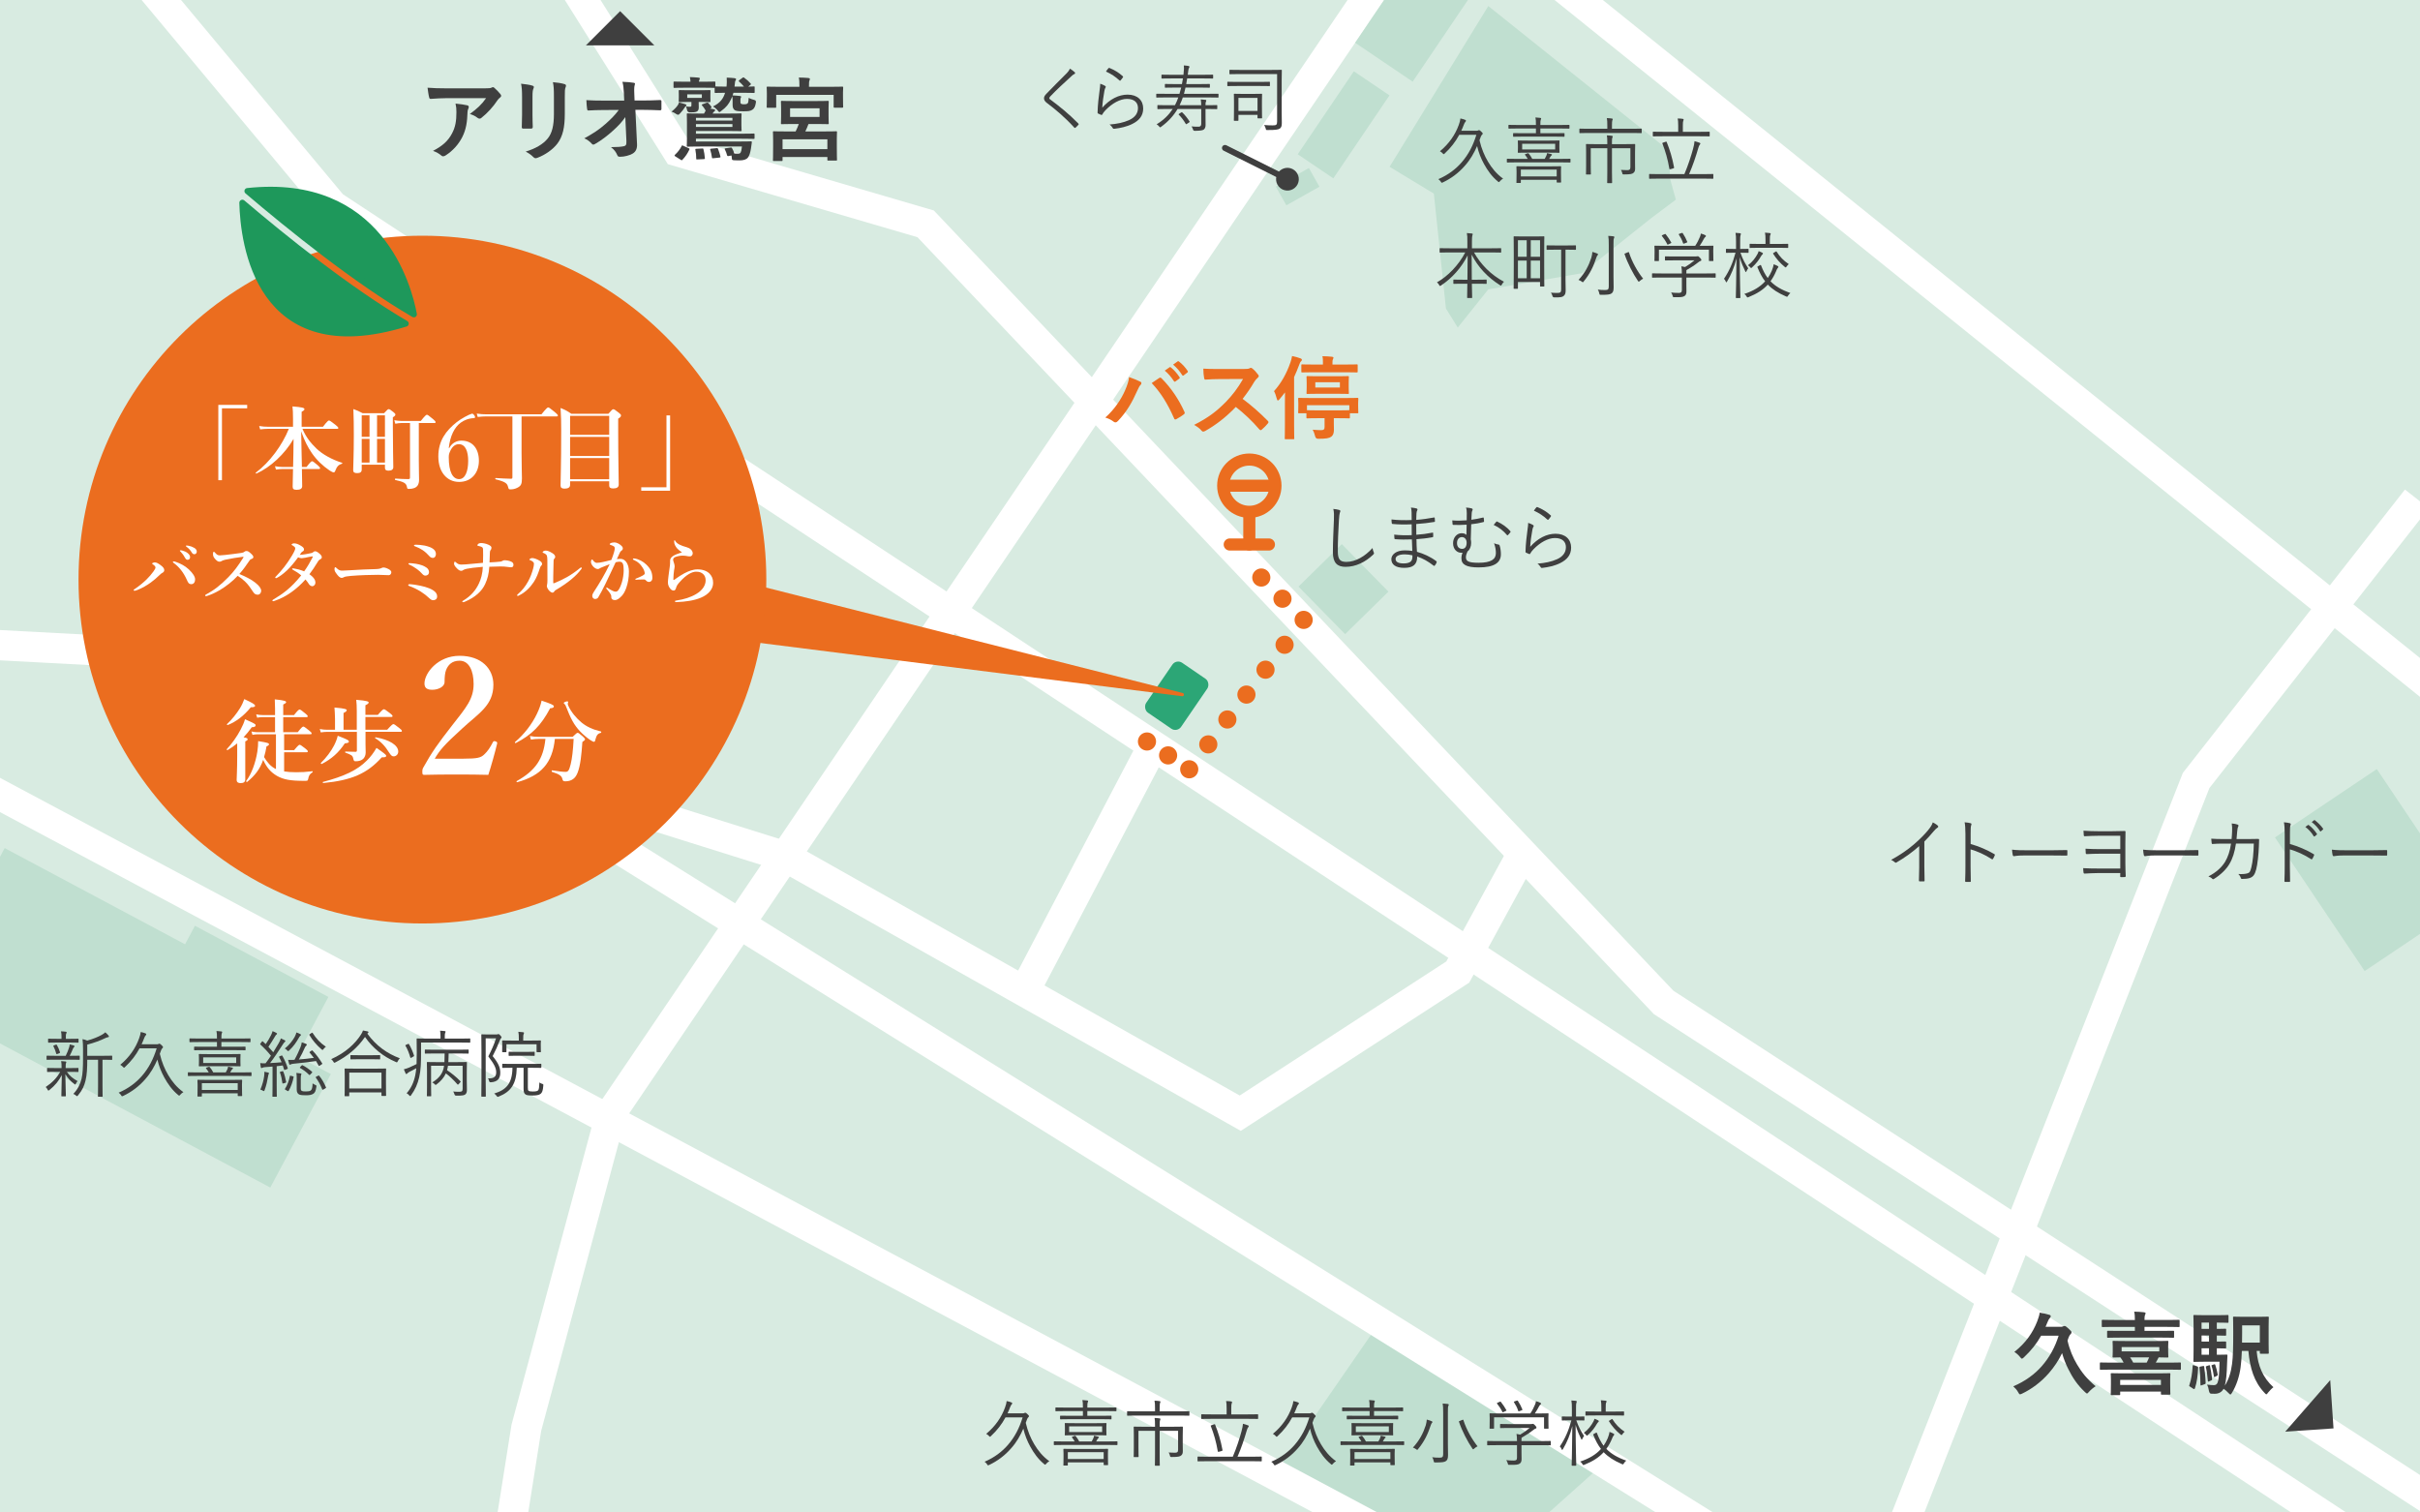
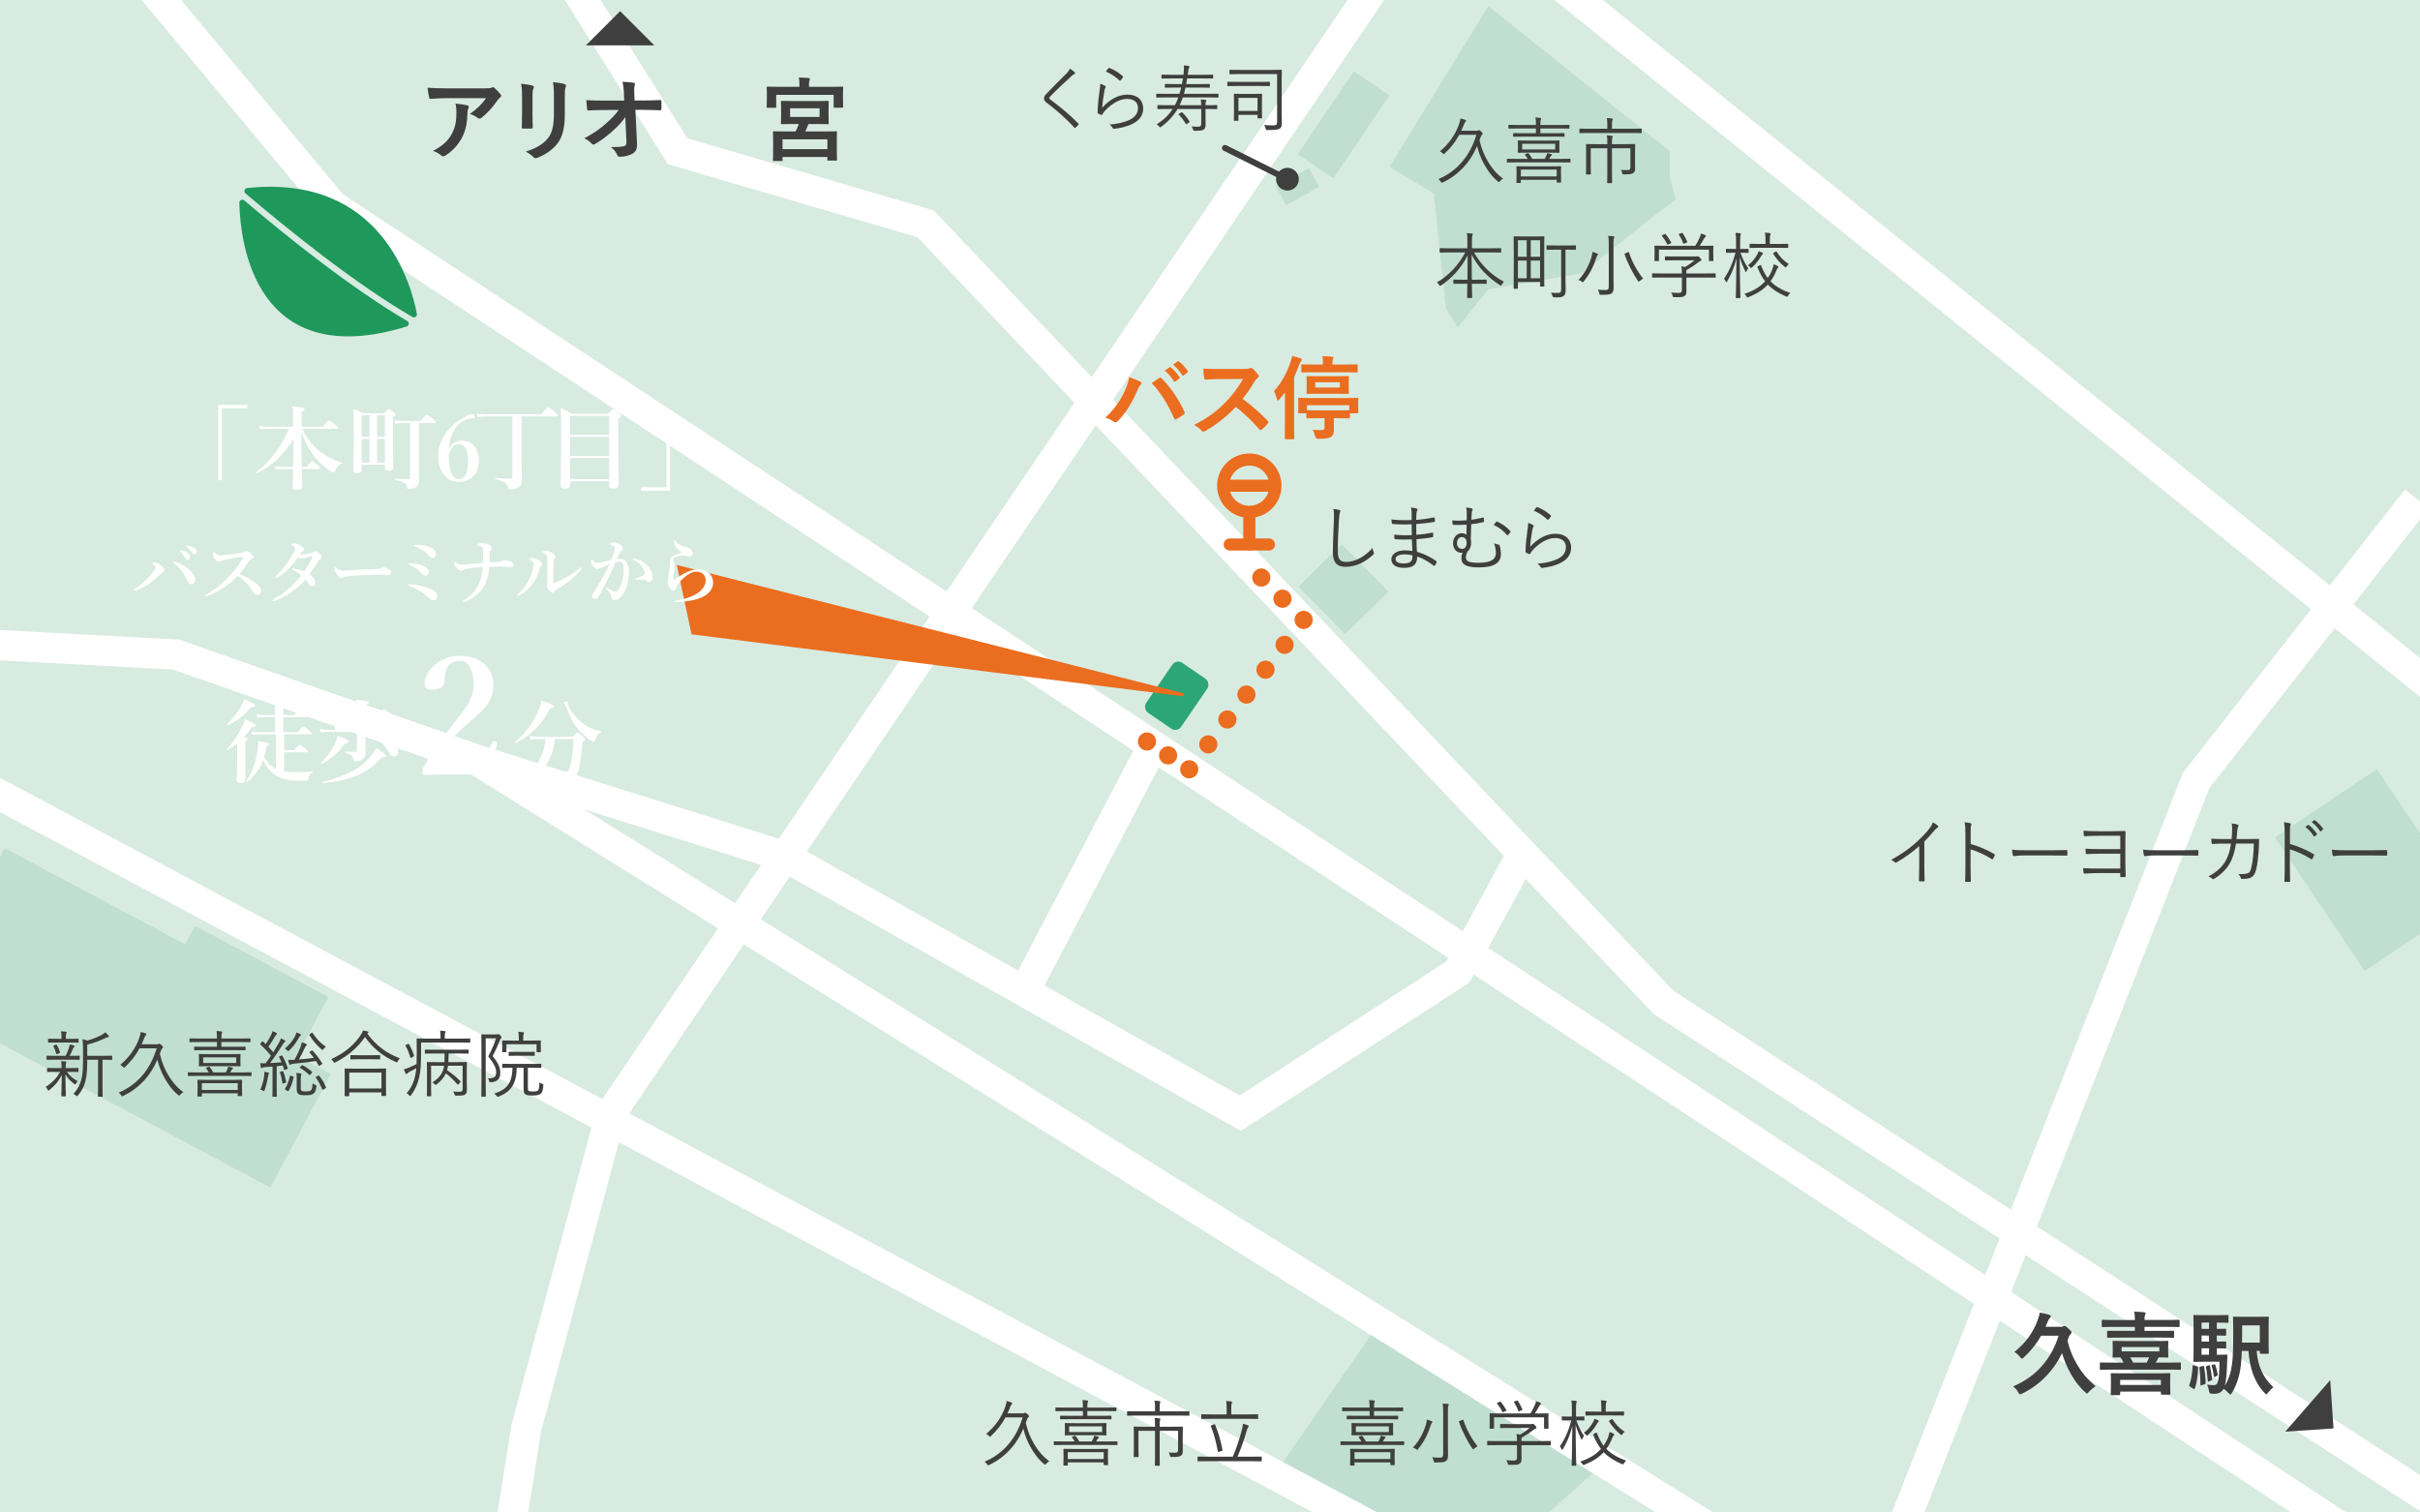
<svg xmlns="http://www.w3.org/2000/svg" id="a" data-name="レイヤー 1" viewBox="0 0 400 250">
  <defs>
    <style>
      .b, .c, .d, .e, .f, .g, .h, .i {
        fill: none;
      }

      .j {
        fill: #1e985b;
        stroke: #1e985b;
      }

      .j, .c, .d, .f, .g, .h, .i {
        stroke-linecap: round;
        stroke-linejoin: round;
      }

      .c {
        stroke: #3f3f3f;
      }

      .k {
        fill: #eb6d1f;
      }

      .l {
        fill: #fff;
      }

      .m {
        fill: #c0dfd0;
      }

      .n {
        fill: #d8ebe1;
      }

      .o {
        fill: #3f3f3f;
      }

      .p {
        fill: #2ca676;
      }

      .d {
        stroke-dasharray: 0 0 0 4.95;
      }

      .d, .f, .g, .h, .i {
        stroke: #eb6d1f;
      }

      .d, .f, .h, .i {
        stroke-width: 3px;
      }

      .e {
        stroke: #fff;
        stroke-miterlimit: 10;
        stroke-width: 5px;
      }

      .f {
        stroke-dasharray: 0 0 0 5.184;
      }

      .g {
        stroke-width: 2px;
      }

      .h {
        stroke-dasharray: 0 0 0 4.179;
      }
    </style>
  </defs>
  <g>
    <rect class="n" x="-6" width="416.98" height="250" />
    <polygon class="m" points="263.98 242.88 228.282 218.217 211.5 242.499 237.043 266.96 263.98 242.88" />
    <polyline class="e" points="280 -80 101 184 87 236 64 381" />
    <line class="e" x1="-57" y1="101" x2="243" y2="261" />
    <polyline class="e" points="441 288 55 34 -55 -98" />
    <polyline class="e" points="133 -130 172 -71.616 405 116" />
    <polyline class="e" points="67.806 -45.428 112 25 153 37 274.98 165.689 425 263" />
    <polyline class="e" points="399.48 82.46 363 129 291 312" />
    <polyline class="e" points="-37.556 111.37 -31 105 29.058 108.185 78.587 125.525 325 279" />
    <polygon class="m" points="49.078 174.542 54.282 164.784 32.223 153.019 30.59 156.081 .772 140.178 -12.571 165.195 -12 165.5 -12.235 165.941 44.676 196.294 54.683 177.531 49.078 174.542" />
    <rect class="m" x="217.045" y="91.872" width="10.029" height="11.01" transform="translate(-4.646 183.384) rotate(-44.454)" />
    <rect class="m" x="211.348" y="29.082" width="6.272" height="3.547" transform="translate(12.443 109.18) rotate(-29.376)" />
    <rect class="m" x="213.803" y="17.079" width="16.56" height="7.107" transform="translate(80.558 193.02) rotate(-55.923)" />
-     <rect class="m" x="222.9" y="-6.469" width="26.602" height="11.474" transform="translate(104.461 195.32) rotate(-55.923)" />
    <rect class="m" x="378.554" y="133.675" width="26.602" height="20.278" transform="translate(292.798 -261.674) rotate(56.118)" />
    <polyline class="e" points="251.647 141.072 240.953 160.67 205 184 129.764 141.578 78.587 125.525" />
    <line class="e" x1="190.48" y1="123.46" x2="169.5" y2="163.5" />
    <line class="b" x1="207.5" y1="138.5" x2="184.5" y2="172.5" />
    <polyline class="b" points="193.5 159.5 218.5 192.5 263.036 221.078" />
    <polygon class="m" points="246 1 276 25 276 29.369 277 33 273 36 261.5 45.156 246 47.828 240.953 54.143 239 51 237 32 229.683 27.572 246 1" />
    <g>
      <path class="o" d="m177.625,11.921c.048.048.084.108.084.156,0,.072-.048.12-.12.156-.144.06-.264.144-.443.311-1.176,1.067-2.639,2.423-3.538,3.382-.12.12-.168.216-.168.3s.048.144.156.216c1.475,1.091,3.07,2.375,4.629,3.958.084.096.108.12.012.24-.144.168-.336.348-.455.456-.097.072-.144.084-.229-.024-1.559-1.715-3.106-2.998-4.521-4.065-.323-.252-.468-.468-.468-.756,0-.288.144-.492.42-.779.972-1.032,2.279-2.303,3.347-3.382.239-.252.384-.456.527-.744.275.18.6.408.768.576Z" />
      <path class="o" d="m182.65,14.188c.144.084.156.192.072.3-.084.12-.132.312-.181.564-.155.815-.311,1.943-.348,2.747,1.26-1.427,2.747-2.159,4.186-2.159,1.632,0,2.579.935,2.579,2.291,0,1.211-.672,1.991-1.799,2.555-.935.468-1.991.684-2.915.791-.191.024-.252.024-.311-.108-.132-.216-.3-.42-.54-.588,1.224-.096,2.315-.311,3.263-.744.935-.432,1.44-1.103,1.44-1.979,0-.851-.54-1.511-1.812-1.511-1.14,0-2.446.719-3.562,1.871-.276.288-.397.468-.528.708-.06.096-.096.096-.191.06-.168-.06-.348-.144-.492-.216-.071-.036-.096-.06-.096-.168.036-1.343.191-2.59.348-3.766.048-.348.096-.66.096-.996.3.096.624.24.792.348Zm.575-2.914c.049-.048.084-.072.168-.036.792.324,1.5.731,2.195,1.367.072.06.072.084.023.168-.096.156-.252.36-.396.516-.06.072-.12.072-.191,0-.624-.587-1.355-1.079-2.219-1.463.144-.228.3-.432.419-.552Z" />
      <path class="o" d="m201.407,16.035c0,.084-.012.096-.096.096-.06,0-.444-.024-1.583-.024h-4.222c-.084.276-.3.828-.528,1.284h3.574c-.012-.432-.036-.684-.084-.96.288.012.552.036.779.072.097.012.144.048.144.108,0,.084-.036.144-.072.216-.048.084-.06.204-.06.564h.228c1.163,0,1.56-.024,1.619-.024.084,0,.096.012.096.096v.479c0,.084-.012.096-.096.096-.06,0-.456-.024-1.619-.024h-.228v1.127c0,.552.012,1.019.012,1.523,0,.36-.107.612-.324.768-.203.132-.695.18-1.463.192q-.239,0-.3-.24c-.06-.192-.132-.36-.24-.492.444.048.924.06,1.224.048.204-.012.384-.132.384-.456v-2.471h-3.91c-.659,1.115-1.547,2.087-2.71,2.938-.084.06-.132.096-.18.096-.036,0-.072-.048-.156-.144-.132-.156-.264-.276-.42-.36,1.188-.708,2.039-1.583,2.663-2.53h-.804c-1.176,0-1.56.024-1.631.024-.084,0-.097-.012-.097-.096v-.479c0-.084.013-.096.097-.096.071,0,.455.024,1.631.024h1.175c.192-.36.444-.948.552-1.284h-1.967c-1.14,0-1.523.024-1.583.024-.084,0-.096-.012-.096-.096v-.456c0-.072.012-.084.096-.084.06,0,.443.012,1.583.012h2.159c.107-.324.204-.671.288-1.031h-.924c-1.199,0-1.607.024-1.679.024-.084,0-.097-.012-.097-.096v-.432c0-.084.013-.096.097-.096.071,0,.479.024,1.679.024h1.043c.072-.324.12-.624.168-.935h-1.763c-1.224,0-1.631.024-1.691.024-.084,0-.096-.012-.096-.096v-.468c0-.072.012-.084.096-.084.06,0,.468.024,1.691.024h1.847l.024-.228c.084-.708.072-.96.036-1.319.275.012.552.048.755.084.097.024.181.06.181.144,0,.072-.049.144-.084.204-.06.096-.108.288-.204,1.115h2.423c1.199,0,1.619-.024,1.679-.024.084,0,.096.012.096.084v.468c0,.084-.012.096-.096.096-.06,0-.479-.024-1.679-.024h-2.519c-.049.312-.097.624-.156.935h2.135c1.199,0,1.607-.024,1.667-.024.096,0,.108.012.108.096v.432c0,.084-.013.096-.108.096-.06,0-.468-.024-1.667-.024h-2.255c-.084.36-.156.708-.252,1.031h4.03c1.139,0,1.522-.012,1.583-.012.084,0,.096.012.096.084v.456Zm-6.164,2.555c.096-.06.119-.06.18,0,.42.396.875.971,1.199,1.487.036.06.036.096-.084.168l-.336.216c-.144.108-.18.072-.216,0-.336-.576-.731-1.092-1.14-1.5-.06-.06-.06-.084.072-.168l.324-.204Z" />
      <path class="o" d="m204.579,14.212c-1.175,0-1.559.024-1.619.024-.084,0-.096-.012-.096-.096v-.528c0-.084.012-.096.096-.096.06,0,.444.024,1.619.024h3.61c1.176,0,1.56-.024,1.619-.024.084,0,.096.012.096.096v.528c0,.084-.012.096-.096.096-.06,0-.443-.024-1.619-.024h-3.61Zm7.269,4.173c0,.899.023,1.559.023,1.943,0,.552-.107.756-.335.924-.252.168-.72.252-2.039.24-.24,0-.229,0-.288-.252-.06-.216-.156-.42-.264-.576.42.048,1.091.06,1.415.06.564,0,.731-.072.731-.6v-7.88h-6.104c-1.211,0-1.619.024-1.679.024-.084,0-.097-.012-.097-.096v-.54c0-.084.013-.096.097-.096.06,0,.468.024,1.679.024h5.085c1.212,0,1.631-.024,1.703-.024.084,0,.096.012.096.096,0,.06-.023.516-.023,1.607v5.145Zm-7.148.6v.888c0,.084-.012.096-.096.096h-.564c-.084,0-.097-.012-.097-.096,0-.072.024-.348.024-2.027v-.947c0-.935-.024-1.235-.024-1.308,0-.084.013-.096.097-.096.071,0,.384.024,1.355.024h1.763c.972,0,1.295-.024,1.355-.024.084,0,.096.012.096.096,0,.072-.024.348-.024,1.032v.96c0,1.571.024,1.823.024,1.883,0,.084-.012.096-.096.096h-.552c-.097,0-.108-.012-.108-.096v-.48h-3.154Zm0-.647h3.154v-2.159h-3.154v2.159Z" />
    </g>
    <g>
      <path class="o" d="m73.866,16.222c-.856,0-1.77.06-2.655.12-.18.015-.239-.09-.27-.225-.12-.42-.21-1.17-.271-1.62,1.02.075,1.846.105,3.045.105h6.436c.63,0,.885-.03,1.034-.09.075-.03.21-.105.285-.105.12,0,.24.09.345.21.33.285.615.6.9.945.075.09.12.18.12.27,0,.12-.075.225-.21.315-.165.12-.285.27-.405.435-.705,1.065-1.635,2.1-2.64,2.894-.09.09-.195.135-.315.135s-.255-.06-.359-.15c-.375-.3-.75-.465-1.245-.615,1.2-.9,1.935-1.545,2.685-2.625h-6.479Zm.84,5.85c.57-1.065.735-2.085.735-3.54,0-.555-.03-.9-.15-1.41.735.075,1.515.18,1.935.285.195.045.256.15.256.285,0,.09-.03.18-.075.27-.105.21-.12.36-.135.615-.046,1.455-.195,2.79-.886,4.125-.585,1.125-1.484,2.19-2.729,2.985-.135.09-.271.15-.42.15-.105,0-.21-.045-.3-.135-.36-.315-.795-.555-1.365-.765,1.635-.855,2.49-1.665,3.135-2.865Z" />
      <path class="o" d="m86.291,16.027c0-1.035-.045-1.605-.165-2.19.63.075,1.425.165,1.859.315.181.045.255.135.255.24,0,.075-.029.15-.06.225-.135.285-.165.66-.165,1.425v3.03c0,.78.03,1.365.045,1.89,0,.225-.09.3-.33.3h-1.2c-.21,0-.3-.075-.284-.255,0-.525.045-1.395.045-2.04v-2.94Zm7.064,2.805c0,2.22-.33,3.705-1.215,4.89-.735.975-2.04,1.89-3.3,2.355-.12.045-.226.075-.315.075-.12,0-.225-.045-.359-.18-.36-.36-.75-.645-1.275-.915,1.605-.495,2.865-1.2,3.66-2.19.69-.855,1.005-2.1,1.005-4.005v-2.835c0-1.29-.03-1.77-.165-2.445.72.06,1.44.165,1.95.33.149.045.21.135.21.255,0,.075-.016.165-.06.24-.135.315-.135.705-.135,1.635v2.79Z" />
      <path class="o" d="m103.357,19.357c-.585.84-1.2,1.5-2.115,2.31-.765.705-1.92,1.59-2.835,2.1-.135.09-.24.135-.345.135-.09,0-.18-.045-.255-.15-.3-.36-.81-.72-1.23-.885,1.53-.84,2.476-1.47,3.495-2.37.885-.78,1.605-1.5,2.205-2.325l-2.625.015c-.78,0-1.62.03-2.4.075-.135.015-.194-.09-.21-.255-.06-.285-.09-.9-.119-1.455.899.06,1.784.075,2.685.075h3.569l-.06-1.335c-.03-.75-.105-1.29-.24-1.77.81.03,1.425.075,1.89.165.15.03.195.09.195.18,0,.06-.03.135-.06.225-.045.18-.105.42-.06,1.38l.045,1.14h1.306c1.05,0,1.8-.03,2.909-.075.15,0,.226.075.226.18.015.42.015.885,0,1.305,0,.12-.06.21-.21.21-1.096-.045-1.95-.075-2.88-.075h-1.215l.27,5.64c.045.795-.225,1.29-.72,1.59-.51.3-1.38.525-2.07.525-.285,0-.39-.06-.465-.255-.24-.555-.495-.9-1.05-1.335,1.125-.015,1.605-.045,2.115-.15.345-.075.465-.225.435-.885l-.18-3.93Z" />
-       <path class="o" d="m112.047,17.362c.075-.135.136-.255.181-.42.359.09.734.165,1.02.27.135.045.225.105.225.18,0,.06-.045.12-.119.165-.06.03-.105.09-.165.195-.21.33-.435.615-.78.99-.135.165-.225.225-.33.225-.075,0-.15-.03-.255-.09-.285-.195-.525-.33-.825-.42.51-.42.825-.765,1.05-1.095Zm1.275-2.865c-1.305,0-1.74.03-1.83.03-.15,0-.165-.015-.165-.15v-.72c0-.165.015-.18.165-.18.09,0,.525.03,1.83.03h.81c-.015-.255-.045-.54-.104-.765.555.015.975.045,1.41.09.149.015.239.06.239.12,0,.075-.045.15-.074.24-.046.09-.075.195-.075.315h.72c1.305,0,1.74-.03,1.83-.03.149,0,.165.015.165.18v.63h.045c.09,0,.495.03,1.77.03h.03c.015-.225.045-.48.045-.78,0-.18,0-.405-.015-.705.555.015.885.045,1.29.09.18.03.255.075.255.15,0,.105-.045.165-.09.24-.075.105-.091.255-.105.465-.015.195-.03.375-.06.54h1.56c-.24-.3-.525-.585-.78-.81-.12-.105-.12-.15.045-.285l.495-.36c.135-.105.181-.09.315.015.404.3.66.51,1.02.915.09.12.09.15-.09.285l-.3.24c.585,0,.825-.03.899-.03.15,0,.165.015.165.15v.75c0,.165-.015.18-.165.18-.09,0-.51-.03-1.755-.03h-1.59l-.135.435c.45.015.765.045,1.185.09.181.03.226.06.226.12s-.016.12-.06.18c-.045.075-.06.195-.06.345v.315c0,.135.015.255.09.315.09.075.345.105.48.105.315,0,.435-.03.569-.12.135-.09.181-.18.226-.945.284.15.555.24.93.345.27.075.3.195.255.48-.104.66-.3.975-.6,1.155-.36.225-.766.24-1.455.24-.87,0-1.23-.06-1.44-.195-.225-.165-.345-.405-.345-.855v-.585c0-.33-.015-.6-.045-.84-.075.18-.15.36-.24.525-.345.735-.765,1.29-1.575,1.875-.164.135-.255.21-.329.21-.06,0-.12-.075-.226-.21-.255-.315-.555-.57-.84-.72,1.245-.6,1.725-1.35,2.01-2.265-1.095,0-1.484.03-1.56.03-.15,0-.165-.015-.165-.18v-.66h-.045c-.09,0-.525-.03-1.83-.03h-2.925Zm-1.695,11.354c-.165-.105-.165-.165-.06-.27.479-.45.825-.9,1.095-1.425.09-.165.09-.15.271-.06l.869.39c.181.075.195.105.136.255-.271.57-.66,1.185-1.141,1.665-.09.105-.104.12-.285,0l-.885-.555Zm3.856-8.999c0,.195.015.63.015.915,0,.315-.09.57-.36.69-.21.09-.569.135-1.109.12q-.375,0-.465-.39c-.045-.165-.105-.495-.181-.6.255.045.465.06.63.06.195,0,.271-.06.271-.21v-.585h-.39c-1.096,0-1.455.03-1.545.03-.15,0-.165-.015-.165-.165,0-.105.015-.225.015-.615v-.435c0-.39-.015-.51-.015-.6,0-.165.015-.18.165-.18.09,0,.449.03,1.545.03h1.845c1.08,0,1.44-.03,1.529-.03.15,0,.165.015.165.18,0,.09-.015.21-.015.6v.435c0,.39.015.51.015.615,0,.15-.015.165-.165.165-.09,0-.449-.03-1.529-.03h-.255Zm1.26.15c.149-.06.255-.06.345.045.195.21.33.36.48.57.09.15.074.165-.075.255l-.135.075.614.105c.165.03.24.09.24.165s-.06.135-.12.18c-.104.09-.18.15-.27.3l-.045.075h2.564c1.455,0,1.98-.03,2.07-.03.149,0,.165.015.165.15,0,.105-.03.285-.03.9v.825c0,.6.03.795.03.9,0,.15-.016.165-.165.165-.09,0-.615-.03-2.07-.03h-5.31v.45h7.454c1.471,0,1.995-.03,2.085-.03.136,0,.15.015.15.165v.555c0,.15-.015.165-.15.165-.09,0-.614-.03-2.085-.03h-7.454v.465h6.989c1.471,0,1.98-.03,2.07-.03.15,0,.195.03.18.165-.045.315-.075.6-.135.975-.12.72-.27,1.26-.525,1.56-.27.315-.734.45-1.38.45-.18,0-.479,0-.779-.015-.435-.03-.465-.03-.48-.315-.015-.165-.03-.33-.06-.48l-.495.09q-.195.045-.24-.135c-.075-.3-.21-.675-.36-.945-.074-.15-.029-.18.165-.21l.766-.105c.18-.03.18-.015.255.105.149.27.3.585.375.885.225.015.435.015.585.015.18,0,.39-.015.479-.24.075-.195.136-.33.195-.945h-6.75c-1.395,0-2.1.03-2.189.03-.165,0-.18-.015-.18-.165,0-.09.029-.495.029-1.395v-2.4c0-.93-.029-1.305-.029-1.395,0-.135.015-.15.18-.15.09,0,.585.03,2.04.03h.63c.075-.105.12-.195.18-.315l.09-.18c-.21-.36-.375-.615-.585-.84-.104-.09-.09-.15.105-.225l.585-.21Zm-3.15-.825h2.415v-.585h-2.415v.585Zm2.445,8.37c.18-.015.195-.015.24.15.12.45.18.915.225,1.41.015.165,0,.18-.195.195l-1.005.045c-.225.015-.225,0-.225-.15,0-.495-.045-.96-.135-1.41-.03-.18-.016-.18.194-.195l.9-.045Zm-1.005-5.07v.45h6.029v-.45h-6.029Zm6.029,1.035h-6.029v.465h6.029v-.465Zm-2.609,3.975c.165-.015.18,0,.24.15.149.375.27.78.375,1.185.045.165.015.21-.15.225l-1.005.105c-.21.015-.226.015-.24-.15-.06-.42-.149-.84-.27-1.215-.045-.165-.03-.195.149-.21l.9-.09Z" />
      <path class="o" d="m137.222,14.348c1.38,0,1.875-.03,1.965-.03.165,0,.18.015.18.165,0,.075-.029.36-.029.795v.69c0,1.335.029,1.575.029,1.665,0,.15-.015.165-.18.165h-1.23c-.149,0-.164-.015-.164-.165v-1.95h-9.495v1.965c0,.15-.015.165-.165.165h-1.245c-.149,0-.165-.015-.165-.165,0-.105.03-.33.03-1.68v-.57c0-.555-.03-.84-.03-.915,0-.15.016-.165.165-.165.105,0,.601.03,1.98.03h3.269v-.105c0-.66-.015-1.05-.104-1.425.555,0,1.095.03,1.605.075.15.015.225.075.225.15,0,.105-.045.18-.074.3-.06.12-.075.315-.075.885v.12h3.51Zm-2.385,2.354c1.395,0,1.89-.03,1.98-.03.15,0,.165.015.165.165,0,.09-.03.39-.03,1.11v1.29c0,.735.03,1.035.03,1.125,0,.15-.015.165-.165.165-.09,0-.585-.03-1.98-.03h-1.2c-.18.45-.345.87-.525,1.23h3c1.455,0,1.98-.03,2.085-.03.135,0,.15.015.15.18,0,.075-.03.435-.03,1.2v1.08c0,1.8.03,2.144.03,2.235,0,.135-.016.15-.15.15h-1.274c-.165,0-.165-.015-.165-.15v-.435h-7.41v.495c0,.15-.015.165-.149.165h-1.29c-.136,0-.15-.015-.15-.165,0-.09.03-.42.03-2.25v-.93c0-.96-.03-1.32-.03-1.395,0-.165.015-.18.15-.18.09,0,.614.03,2.085.03h1.515c.195-.39.375-.825.525-1.23h-.825c-1.395,0-1.875.03-1.965.03-.15,0-.165-.015-.165-.165,0-.09.029-.39.029-1.125v-1.29c0-.72-.029-1.02-.029-1.11,0-.15.015-.165.165-.165.09,0,.569.03,1.965.03h3.63Zm-5.49,7.95h7.41v-1.62h-7.41v1.62Zm6.12-6.75h-4.875v1.425h4.875v-1.425Z" />
    </g>
    <g>
      <path class="k" d="m185.951,64.547c.405-.915.63-1.68.675-2.22.766.27,1.44.54,1.86.765.135.06.18.15.18.24,0,.105-.06.21-.149.3-.165.165-.285.375-.525.915-.885,1.995-1.77,3.525-3.21,5.04-.135.15-.27.225-.42.225-.12,0-.225-.045-.345-.15-.3-.24-.78-.48-1.32-.645,1.575-1.395,2.655-3.105,3.255-4.47Zm5.609-2.04c.075-.06.15-.09.21-.09.075,0,.136.03.226.12,1.635,1.635,2.894,3.585,3.765,5.505.045.075.06.135.06.21,0,.09-.046.165-.15.24-.285.225-.765.54-1.245.795-.195.09-.3.06-.36-.135-1.109-2.505-2.22-4.26-3.704-5.835.54-.36.944-.645,1.199-.81Zm1.756-1.8c.074-.06.135-.045.225.03.465.36,1.005.96,1.425,1.605.06.09.06.165-.045.24l-.63.465c-.105.075-.18.06-.255-.045-.45-.69-.931-1.26-1.516-1.74l.796-.555Zm1.334-.975c.091-.06.136-.045.226.03.555.42,1.095,1.02,1.425,1.545.06.09.075.18-.045.27l-.6.465c-.12.09-.195.045-.256-.045-.404-.645-.885-1.215-1.499-1.725l.749-.54Z" />
      <path class="k" d="m205.556,60.992c.54,0,.81-.015,1.035-.135.06-.045.105-.06.165-.06.09,0,.165.06.255.12.346.27.69.66.976,1.05.045.075.074.135.074.195,0,.09-.06.195-.194.3-.195.165-.391.39-.556.66-.614,1.05-1.199,1.89-1.92,2.805,1.44,1.065,2.775,2.235,4.155,3.63.075.075.12.15.12.21s-.03.135-.105.225c-.284.345-.63.705-1.005,1.02-.06.06-.12.09-.18.09-.075,0-.135-.045-.21-.12-1.26-1.47-2.55-2.655-3.899-3.72-1.695,1.77-3.405,3.045-5.04,3.96-.135.06-.24.12-.345.12-.091,0-.181-.045-.256-.135-.33-.405-.765-.705-1.26-.975,2.34-1.185,3.735-2.25,5.28-3.825,1.08-1.125,1.904-2.19,2.819-3.765l-3.869.015c-.78,0-1.56.03-2.37.09-.12.015-.165-.09-.195-.255-.075-.315-.135-1.035-.135-1.56.81.06,1.56.06,2.535.06h4.124Z" />
      <path class="k" d="m212.381,66.902c0-.585,0-1.335.016-2.04-.285.375-.585.75-.9,1.125-.12.135-.21.21-.27.21-.075,0-.136-.09-.181-.27-.149-.555-.285-.96-.465-1.275,1.2-1.335,2.085-2.925,2.715-4.755.12-.36.21-.675.271-1.05.54.12.93.21,1.395.39.15.06.225.12.225.24,0,.105-.06.18-.149.255-.105.09-.18.225-.315.615-.255.69-.524,1.335-.824,1.98v7.83c0,1.47.029,2.205.029,2.28,0,.15-.015.165-.149.165h-1.261c-.149,0-.165-.015-.165-.165,0-.09.03-.81.03-2.28v-3.255Zm5.64,2.22c-1.35,0-1.815.03-1.92.03-.149,0-.165-.015-.165-.165v-.675h-1.199c-.15,0-.165-.015-.165-.165,0-.105.029-.315.029-1.11v-.33c0-.42-.029-.675-.029-.78,0-.15.015-.165.165-.165.104,0,.614.03,2.1.03h5.415c1.484,0,1.994-.03,2.085-.03.165,0,.18.015.18.165,0,.09-.03.36-.03.705v.405c0,.795.03,1.02.03,1.11,0,.15-.015.165-.18.165h-1.215v.675c0,.15-.016.165-.165.165-.091,0-.54-.03-1.905-.03h-.585v.84c0,.36.015.735.015,1.05,0,.54-.104.93-.465,1.185-.315.225-.825.33-2.13.33q-.42,0-.51-.42c-.105-.435-.255-.825-.405-1.08.525.045,1.095.075,1.365.075.465,0,.6-.135.6-.525v-1.455h-.915Zm-.72-7.59c-1.455,0-1.965.03-2.04.03-.149,0-.165-.015-.165-.18v-.99c0-.15.016-.165.165-.165.075,0,.585.03,2.04.03h1.365v-.345c0-.375,0-.735-.09-1.035.555,0,1.095.045,1.59.09.149.015.239.075.239.135,0,.09-.029.165-.09.285-.06.12-.074.285-.074.555v.315h1.949c1.455,0,1.965-.03,2.04-.03.165,0,.18.015.18.165v.99c0,.165-.015.18-.18.18-.075,0-.585-.03-2.04-.03h-4.89Zm3.66.66c1.29,0,1.755-.03,1.83-.03.149,0,.165.015.165.18,0,.09-.03.3-.03.9v.81c0,.6.03.825.03.915,0,.135-.016.15-.165.15-.075,0-.54-.03-1.83-.03h-3c-1.29,0-1.755.03-1.845.03-.15,0-.165-.015-.165-.15,0-.105.029-.315.029-.915v-.81c0-.6-.029-.81-.029-.9,0-.165.015-.18.165-.18.09,0,.555.03,1.845.03h3Zm-4.935,4.785v.825h.074c.105,0,.57.03,1.92.03h3.03c1.365,0,1.815-.03,1.905-.03h.074v-.825h-7.004Zm5.444-3.795h-4.064v.87h4.064v-.87Z" />
    </g>
    <g>
      <path class="o" d="m12.973,177.095c0,.084-.012.096-.096.096-.06,0-.396-.023-1.451-.023h-.372c.48.695.972,1.067,1.775,1.535-.096.096-.204.228-.288.419-.048.097-.071.144-.107.144s-.084-.036-.168-.108c-.588-.432-1.044-.911-1.463-1.606.023,1.931.084,3.07.084,3.573,0,.084-.013.097-.108.097h-.54c-.084,0-.096-.013-.096-.097,0-.491.036-1.57.072-3.43-.492.959-1.103,1.715-2.039,2.471-.084.06-.132.096-.18.096s-.072-.048-.12-.144c-.084-.18-.216-.348-.324-.444,1.056-.707,1.812-1.463,2.399-2.506h-.612c-1.055,0-1.403.023-1.463.023-.084,0-.096-.012-.096-.096v-.479c0-.084.012-.097.096-.097.06,0,.408.024,1.463.024h.84v-.024c0-.564-.012-.852-.072-1.127.252.012.528.036.731.06.072.013.12.048.12.097,0,.071-.023.119-.048.168-.036.083-.06.228-.06.803v.024h.575c1.056,0,1.392-.024,1.451-.024.084,0,.096.013.096.097v.479Zm.204-2.015c0,.084-.012.096-.096.096-.072,0-.42-.024-1.487-.024h-2.314c-1.079,0-1.428.024-1.487.024-.084,0-.096-.012-.096-.096v-.492c0-.084.012-.096.096-.096.06,0,.408.023,1.487.023h1.583c.264-.527.42-.959.552-1.367.06-.18.096-.323.107-.516.265.06.456.108.648.168.107.036.144.084.144.144,0,.06-.036.096-.084.144-.06.06-.12.132-.18.275-.156.397-.311.732-.528,1.151h.072c1.044,0,1.392-.023,1.487-.023.084,0,.096.012.096.096v.492Zm-.191-2.831c0,.084-.013.096-.096.096-.06,0-.397-.023-1.428-.023h-1.991c-1.031,0-1.367.023-1.427.023-.084,0-.096-.012-.096-.096v-.468c0-.084.012-.096.096-.096.06,0,.396.024,1.427.024h.696v-.372c0-.3-.013-.6-.084-.863.311.012.539.023.779.06.096.012.156.048.156.096,0,.084-.036.144-.072.216-.06.108-.06.204-.06.492v.372h.575c1.031,0,1.367-.024,1.428-.024.083,0,.096.012.096.096v.468Zm-3.754.432c.096-.035.12-.023.168.048.228.384.396.792.516,1.188.023.084.012.12-.108.168l-.3.12c-.155.048-.191.048-.216-.06-.12-.432-.252-.815-.456-1.199-.048-.084-.035-.108.12-.168l.276-.097Zm9.318,2.411c0,.084-.012.096-.096.096-.06,0-.396-.023-1.451-.023h-.06v4.233c0,1.295.023,1.727.023,1.787,0,.096-.012.096-.096.096h-.588c-.084,0-.096,0-.096-.096,0-.06.023-.492.023-1.787v-4.233h-1.786c0,1.27-.036,2.494-.301,3.514-.203.779-.467,1.463-1.223,2.375-.072.096-.12.132-.168.132s-.084-.024-.156-.096c-.12-.12-.275-.204-.455-.276.768-.804,1.151-1.631,1.367-2.519.191-.804.239-1.859.239-3.37v-1.476c0-.659-.023-1.175-.084-1.69.288.06.492.12.78.239.983-.264,1.786-.611,2.386-.935.24-.132.433-.275.601-.432.191.156.384.36.527.54.048.06.072.107.072.168,0,.048-.06.096-.156.107-.132.013-.264.06-.443.144-.804.396-1.835.779-2.986,1.079v1.847h2.578c1.056,0,1.392-.023,1.451-.023.084,0,.096.012.096.096v.504Z" />
-       <path class="o" d="m25.933,172.609c.084,0,.168,0,.228-.036.072-.048.133-.06.181-.06.084,0,.168.049.348.229.216.191.252.264.252.336,0,.071-.024.132-.108.191-.072.06-.132.144-.204.324-.071.204-.144.396-.216.588.336,1.438.828,2.566,1.403,3.537.612,1.032,1.38,2.003,2.495,2.807-.168.084-.36.24-.516.42-.084.108-.132.156-.181.156-.035,0-.084-.036-.168-.108-.995-.815-1.702-1.822-2.29-2.891-.492-.899-.888-1.87-1.14-2.962-.504,1.151-1.103,2.231-2.026,3.263-1.032,1.187-2.268,2.099-3.635,2.746-.084.036-.132.06-.18.06-.06,0-.084-.06-.156-.18-.107-.168-.239-.288-.407-.42,1.655-.707,2.891-1.679,3.826-2.746,1.175-1.344,1.931-2.854,2.458-4.582h-2.83c-.611,1.14-1.392,2.147-2.411,3.095-.071.072-.119.108-.155.108-.048,0-.097-.049-.181-.144-.119-.132-.275-.252-.443-.336,1.499-1.247,2.53-2.734,3.118-4.377.156-.433.24-.756.264-1.044.324.06.54.132.768.216.108.048.156.096.156.156,0,.06-.072.168-.132.228-.06.06-.132.168-.228.432-.133.348-.265.672-.42.996h2.53Z" />
+       <path class="o" d="m25.933,172.609c.084,0,.168,0,.228-.036.072-.048.133-.06.181-.06.084,0,.168.049.348.229.216.191.252.264.252.336,0,.071-.024.132-.108.191-.072.06-.132.144-.204.324-.071.204-.144.396-.216.588.336,1.438.828,2.566,1.403,3.537.612,1.032,1.38,2.003,2.495,2.807-.168.084-.36.24-.516.42-.084.108-.132.156-.181.156-.035,0-.084-.036-.168-.108-.995-.815-1.702-1.822-2.29-2.891-.492-.899-.888-1.87-1.14-2.962-.504,1.151-1.103,2.231-2.026,3.263-1.032,1.187-2.268,2.099-3.635,2.746-.084.036-.132.06-.18.06-.06,0-.084-.06-.156-.18-.107-.168-.239-.288-.407-.42,1.655-.707,2.891-1.679,3.826-2.746,1.175-1.344,1.931-2.854,2.458-4.582h-2.83c-.611,1.14-1.392,2.147-2.411,3.095-.071.072-.119.108-.155.108-.048,0-.097-.049-.181-.144-.119-.132-.275-.252-.443-.336,1.499-1.247,2.53-2.734,3.118-4.377.156-.433.24-.756.264-1.044.324.06.54.132.768.216.108.048.156.096.156.156,0,.06-.072.168-.132.228-.06.06-.132.168-.228.432-.133.348-.265.672-.42.996Z" />
      <path class="o" d="m41.572,177.754c0,.097-.012.108-.096.108-.06,0-.433-.024-1.56-.024h-7.208c-1.115,0-1.499.024-1.56.024-.084,0-.096-.012-.096-.108v-.42c0-.083.012-.096.096-.096.06,0,.444.024,1.56.024h1.799c-.12-.216-.252-.42-.443-.66-.06-.084-.036-.096.096-.144l.336-.12c.084-.023.107-.023.156.024.239.287.432.564.6.899h2.062c.084-.132.156-.276.24-.456.06-.132.119-.288.155-.504.252.048.492.108.684.168.072.024.12.048.12.108,0,.06-.06.107-.107.144-.072.048-.132.144-.192.252-.06.108-.107.204-.168.288h1.871c1.127,0,1.499-.024,1.56-.024.084,0,.096.013.096.096v.42Zm-.168-5.589c0,.084-.012.097-.096.097-.06,0-.444-.024-1.596-.024h-3.118v.779h2.219c1.212,0,1.619-.012,1.691-.012.084,0,.084.012.084.084v.42c0,.084,0,.096-.084.096-.072,0-.479-.024-1.691-.024h-4.941c-1.211,0-1.631.024-1.69.024-.084,0-.097-.012-.097-.096v-.42c0-.072.013-.084.097-.084.06,0,.479.012,1.69.012h1.991v-.779h-2.854c-1.14,0-1.535.024-1.595.024-.084,0-.097-.013-.097-.097v-.432c0-.084.013-.096.097-.096.06,0,.455.023,1.595.023h2.854v-.023c0-.6-.012-.924-.084-1.224.288.012.564.036.804.072.084.012.144.048.144.096,0,.084-.036.132-.071.228-.049.12-.06.312-.06.828v.023h3.118c1.151,0,1.535-.023,1.596-.023.084,0,.096.012.096.096v.432Zm-1.403,7.568c0,1.115.024,1.283.024,1.343,0,.084-.013.096-.097.096h-.539c-.084,0-.097-.012-.097-.096v-.359h-5.925v.443c0,.084-.012.084-.096.084h-.539c-.084,0-.097,0-.097-.084,0-.071.024-.239.024-1.391v-.492c0-.443-.024-.636-.024-.708,0-.084.013-.096.097-.096.06,0,.479.024,1.69.024h3.814c1.199,0,1.619-.024,1.69-.024.084,0,.097.012.097.096,0,.06-.024.252-.024.624v.54Zm-.264-4.246c0,.479.023.6.023.672,0,.084-.012.096-.096.096-.072,0-.479-.023-1.643-.023h-3.406c-1.176,0-1.583.023-1.655.023-.084,0-.096-.012-.096-.096,0-.072.023-.192.023-.672v-.516c0-.468-.023-.588-.023-.659,0-.084.012-.097.096-.097.072,0,.479.024,1.655.024h3.406c1.163,0,1.57-.024,1.643-.024.084,0,.096.013.096.097,0,.071-.023.191-.023.659v.516Zm-.444,3.55h-5.925v1.128h5.925v-1.128Zm-.251-4.269h-5.457v.935h5.457v-.935Z" />
      <path class="o" d="m46.49,174.492c.132-.048.144-.048.191.036.372.671.648,1.307.876,2.015.024.096.012.12-.132.18l-.264.096c-.168.06-.181.06-.204-.035l-.216-.672c-.336.048-.672.084-1.008.12v3.214c0,1.308.024,1.691.024,1.751,0,.084-.012.084-.096.084h-.54c-.084,0-.096,0-.096-.084,0-.072.023-.443.023-1.751v-3.154c-.432.036-.839.072-1.223.096-.265.024-.372.06-.468.108-.049.023-.084.048-.133.048-.06,0-.096-.06-.119-.156-.036-.18-.072-.396-.097-.671.265.035.468.048.768.035h.12c.312-.407.612-.827.888-1.247-.54-.672-1.115-1.283-1.739-1.847-.071-.072-.06-.096.036-.216l.192-.252c.084-.108.107-.108.18-.048l.468.443c.323-.479.647-1.008.888-1.511.144-.312.191-.432.239-.636.216.084.432.18.624.288.084.048.12.083.12.144,0,.06-.036.096-.097.132-.084.06-.132.12-.203.252-.42.707-.732,1.199-1.128,1.775.264.275.528.575.804.899.311-.492.6-.983.899-1.5.168-.3.276-.527.36-.791.203.096.432.191.623.3.084.048.12.084.12.144,0,.072-.036.108-.108.156-.119.096-.216.228-.407.54-.684,1.067-1.344,2.062-2.015,2.938.611-.024,1.235-.072,1.906-.133-.119-.287-.264-.564-.407-.839-.036-.072-.036-.097.096-.156l.252-.096Zm-2.087,3.059c-.036.048-.072.228-.108.443-.107.647-.264,1.403-.564,2.207-.036.107-.071.155-.12.155-.035,0-.084-.023-.155-.071-.108-.072-.312-.156-.42-.181.336-.803.54-1.57.624-2.219.035-.3.048-.491.035-.731.252.036.468.084.6.12.12.036.168.072.168.12,0,.06-.023.096-.06.156Zm2.231-.48c.132-.036.144-.036.192.06.191.468.372,1.127.468,1.69.012.097.012.12-.144.168l-.275.084c-.168.048-.192.036-.204-.071-.072-.576-.204-1.212-.396-1.716-.036-.084-.024-.107.12-.155l.239-.06Zm2.986-5.841c-.084.06-.155.192-.239.336-.408.708-.876,1.415-1.583,2.063-.084.071-.132.107-.168.107-.06,0-.108-.048-.192-.144-.107-.12-.239-.229-.372-.288.744-.552,1.319-1.344,1.632-1.895.132-.24.252-.552.3-.756.239.084.468.18.611.264.096.048.132.084.132.144,0,.072-.036.108-.12.168Zm-1.223,6.669c.144.036.155.06.132.155-.156.815-.432,1.571-.815,2.243-.048.084-.084.084-.216.012l-.276-.155c-.156-.097-.156-.108-.12-.168.384-.588.672-1.38.804-2.1.012-.096.036-.096.192-.06l.3.072Zm3.082-4.234c.096-.071.12-.071.191,0,.588.6,1.128,1.355,1.584,2.1.048.071.035.084-.084.168l-.288.191c-.072.048-.12.072-.144.072-.035,0-.06-.036-.083-.084-.12-.24-.265-.492-.42-.731-1.103.168-2.327.311-3.694.443-.275.024-.396.06-.468.108-.072.048-.107.06-.156.06-.048,0-.084-.036-.119-.132-.06-.18-.132-.432-.181-.672.349.012.72.012,1.056-.012.396-.708.804-1.607.983-2.063.108-.264.192-.551.216-.815.276.072.492.144.684.229.084.036.156.084.156.168,0,.06-.036.096-.108.155-.084.072-.168.192-.228.336-.252.6-.647,1.367-.983,1.943.947-.084,1.703-.168,2.482-.276-.228-.3-.455-.588-.684-.852-.06-.071-.06-.096.06-.18l.228-.156Zm-1.763,6.177c0,.276.035.42.191.48.144.071.348.083.672.083.372,0,.611-.035.779-.155.216-.156.288-.516.311-1.176.133.108.276.18.444.252.191.084.204.096.18.311-.096.708-.252,1.008-.527,1.164-.288.18-.636.239-1.199.239-.528,0-.852-.023-1.092-.119-.216-.097-.432-.312-.432-.804v-1.919c0-.288-.012-.552-.06-.852.204.012.517.048.72.084.084.012.12.048.12.096,0,.06-.023.084-.048.144-.036.072-.06.216-.06.576v1.595Zm1.57-2.231c-.107.107-.132.107-.203.036-.48-.479-.96-.828-1.464-1.103-.084-.048-.096-.072.013-.192l.191-.203c.084-.097.12-.108.192-.072.516.264,1.055.636,1.535,1.056.084.084.084.096.012.191l-.276.288Zm.217-6.872c.107-.072.132-.072.18.012.588.911,1.211,1.619,2.183,2.267-.132.096-.276.229-.384.372-.072.107-.12.156-.168.156s-.096-.036-.18-.108c-.828-.72-1.451-1.451-1.991-2.351-.048-.072-.036-.096.096-.18l.265-.168Zm1.067,7.076c.119-.06.144-.06.191,0,.456.564.827,1.199,1.115,1.906.036.084.024.108-.107.181l-.288.168c-.144.084-.18.084-.216,0-.288-.732-.647-1.392-1.056-1.943-.048-.072-.048-.107.096-.18l.265-.132Z" />
      <path class="o" d="m60.715,170.846c1.451,2.016,3.298,3.311,5.373,4.078-.132.132-.252.3-.336.479-.06.132-.096.192-.156.192-.048,0-.107-.024-.191-.072-2.075-.876-3.838-2.327-5.073-4.126-1.283,1.871-2.915,3.179-4.882,4.198-.096.048-.144.071-.18.071-.06,0-.084-.048-.156-.168-.107-.18-.228-.311-.371-.432,2.326-1.031,3.958-2.542,4.917-4.054.18-.275.252-.432.336-.684.288.048.54.096.743.144.12.035.168.071.168.132,0,.06-.023.096-.084.144l-.107.096Zm3.082,8.144c0,1.728.024,2.003.024,2.063,0,.084-.013.096-.108.096h-.564c-.084,0-.096-.012-.096-.096v-.492h-5.325v.552c0,.072-.012.084-.096.084h-.576c-.084,0-.096-.012-.096-.084s.023-.348.023-2.087v-.972c0-.983-.023-1.283-.023-1.343,0-.084.012-.096.096-.096.072,0,.479.023,1.655.023h3.358c1.175,0,1.583-.023,1.643-.023.096,0,.108.012.108.096,0,.06-.024.359-.024,1.175v1.103Zm-.743-1.703h-5.325v2.627h5.325v-2.627Zm-.216-2.278c0,.084-.013.096-.097.096-.06,0-.396-.023-1.403-.023h-1.919c-1.007,0-1.331.023-1.402.023-.084,0-.097-.012-.097-.096v-.516c0-.084.013-.096.097-.096.071,0,.396.023,1.402.023h1.919c1.008,0,1.344-.023,1.403-.023.084,0,.097.012.097.096v.516Z" />
      <path class="o" d="m77.729,172.249c0,.084-.013.096-.096.096-.06,0-.456-.023-1.68-.023h-6.356v1.559c0,1.8-.036,2.999-.3,4.15s-.672,2.074-1.355,3.01c-.06.084-.096.132-.144.132s-.096-.048-.168-.132c-.12-.144-.276-.264-.42-.335.695-.768,1.176-1.752,1.428-2.963.071-.372.132-.756.168-1.176-.372.217-.72.397-1.092.576-.228.12-.372.252-.408.3-.035.048-.084.084-.144.084-.048,0-.084-.036-.12-.096-.096-.192-.204-.444-.288-.684.324-.084.648-.192.9-.3.455-.204.863-.397,1.199-.565.023-.551.035-1.163.035-1.883,0-1.438-.023-2.194-.023-2.255,0-.084.012-.096.096-.096.06,0,.479.024,1.703.024h2.147v-.336c0-.372-.012-.684-.071-.972.275.012.504.036.755.06.097.013.156.049.156.097,0,.084-.036.132-.072.228-.048.108-.06.288-.06.576v.348h2.435c1.224,0,1.619-.024,1.68-.024.083,0,.096.012.096.096v.504Zm-10.326.324c.132-.06.144-.06.191.012.372.611.6,1.176.84,1.883.023.084.023.108-.12.18l-.275.156c-.168.096-.181.084-.217-.012-.216-.744-.455-1.355-.803-1.943-.036-.071-.036-.084.107-.155l.276-.12Zm6.644,3.586c-.035.264-.084.504-.155.731.731.492,1.499,1.092,2.194,1.812.084.084.084.096-.023.216l-.229.252c-.132.155-.144.144-.228.06-.611-.708-1.295-1.355-1.907-1.812-.336.732-.863,1.319-1.522,1.812-.084.06-.12.096-.168.096-.049,0-.084-.036-.168-.132-.108-.132-.265-.216-.397-.275,1.176-.72,1.8-1.548,1.955-2.759h-2.147v3.61c0,.911.023,1.283.023,1.343,0,.084-.012.096-.084.096h-.539c-.084,0-.096-.012-.096-.096,0-.06.023-.384.023-1.319v-2.807c0-.935-.023-1.295-.023-1.355,0-.084.012-.097.096-.097.06,0,.468.024,1.631.024h1.176c.023-.492.035-.983.035-1.428h-1.522c-1.199,0-1.596.024-1.667.024-.072,0-.084-.012-.084-.096v-.48c0-.084.012-.096.084-.096.071,0,.468.024,1.667.024h3.729c1.199,0,1.607-.024,1.667-.024.084,0,.097.012.097.096v.48c0,.084-.013.096-.097.096-.06,0-.468-.024-1.667-.024h-1.547c-.012.42-.012.935-.048,1.428h1.355c1.151,0,1.559-.024,1.619-.024.084,0,.096.013.096.097,0,.06-.024.479-.024,1.427v1.523c0,.731.024,1.211.024,1.535,0,.348-.048.564-.229.743-.18.18-.479.252-1.547.24q-.228,0-.288-.24c-.048-.168-.107-.323-.216-.443.397.036.792.048,1.092.036.336,0,.479-.084.479-.504v-3.79h-2.423Z" />
      <path class="o" d="m81.984,170.99c.144,0,.239-.013.275-.036.048-.024.084-.036.132-.036.072,0,.132.048.3.216.168.18.216.276.216.324,0,.06-.036.107-.096.155-.084.072-.144.204-.216.397-.348.887-.659,1.595-1.163,2.555,1.031,1.27,1.259,1.967,1.259,2.746,0,.875-.359,1.511-1.571,1.583q-.239,0-.287-.24c-.036-.18-.084-.311-.181-.419.972.06,1.367-.252,1.367-.983,0-.685-.311-1.344-1.307-2.639.6-1.164.923-1.907,1.283-2.986h-1.715v7.076c0,1.667.023,2.41.023,2.482,0,.071-.012.084-.096.084h-.552c-.084,0-.096-.013-.096-.084,0-.072.023-.768.023-2.459v-5.181c0-1.703-.023-2.423-.023-2.483,0-.084.012-.096.096-.096.072,0,.311.024.876.024h1.451Zm5.265,8.779c0,.359.024.468.144.539.097.072.301.108.672.108.564,0,.768-.072.888-.204.144-.18.168-.468.204-1.295.155.107.288.18.443.228.216.06.216.072.204.288-.06.815-.18,1.139-.432,1.355-.276.229-.744.288-1.379.288-.672,0-.972-.06-1.116-.168-.216-.144-.335-.336-.335-.947v-3.466h-1.128c-.06,2.65-.935,3.934-2.962,4.749-.097.036-.144.06-.181.06-.06,0-.096-.049-.18-.156-.107-.156-.264-.3-.407-.396,1.99-.612,2.986-1.632,3.022-4.258-1.151,0-1.535.023-1.595.023-.084,0-.096-.012-.096-.096v-.491c0-.084.012-.097.096-.097.06,0,.443.024,1.607.024h3.058c1.164,0,1.548-.024,1.607-.024.084,0,.096.013.096.097v.491c0,.084-.012.096-.096.096-.06,0-.443-.023-1.607-.023h-.527v3.274Zm2.135-6.944c0,.827.024.935.024.995,0,.084-.013.096-.097.096h-.527c-.084,0-.096-.012-.096-.096v-1.211h-4.978v1.211c0,.084-.012.096-.096.096h-.516c-.084,0-.096-.012-.096-.096,0-.06.012-.168.012-.995v-.276c0-.287-.012-.42-.012-.479,0-.084.012-.096.096-.096.06,0,.468.023,1.631.023h1.031v-.216c0-.611-.012-.911-.084-1.235.3.013.552.036.792.072.084.012.144.06.144.096,0,.096-.023.144-.06.229-.06.119-.072.3-.072.827v.228h1.199c1.164,0,1.571-.023,1.631-.023.084,0,.097.012.097.096,0,.06-.024.192-.024.42v.336Zm-1.007,1.606c0,.084-.013.097-.097.097-.06,0-.359-.024-1.283-.024h-1.547c-.924,0-1.224.024-1.283.024-.084,0-.096-.013-.096-.097v-.491c0-.084.012-.096.096-.096.06,0,.359.023,1.283.023h1.547c.924,0,1.224-.023,1.283-.023.084,0,.097.012.097.096v.491Z" />
    </g>
    <g>
      <path class="o" d="m244.065,21.609c.084,0,.168,0,.228-.036.072-.048.133-.06.181-.06.084,0,.168.048.348.228.216.192.252.264.252.336,0,.072-.024.132-.108.192-.072.06-.132.144-.204.324-.071.204-.144.396-.216.588.336,1.439.828,2.566,1.403,3.538.612,1.032,1.38,2.003,2.495,2.807-.168.084-.36.24-.516.42-.084.108-.132.156-.181.156-.035,0-.084-.036-.168-.108-.995-.815-1.702-1.823-2.29-2.891-.492-.899-.888-1.871-1.14-2.962-.504,1.151-1.103,2.231-2.026,3.263-1.032,1.187-2.268,2.099-3.635,2.746-.084.036-.132.06-.18.06-.06,0-.084-.06-.156-.18-.107-.168-.239-.288-.407-.42,1.655-.708,2.891-1.679,3.826-2.747,1.175-1.343,1.931-2.854,2.458-4.582h-2.83c-.611,1.14-1.392,2.147-2.411,3.094-.071.072-.119.108-.155.108-.048,0-.097-.048-.181-.144-.119-.132-.275-.252-.443-.336,1.499-1.248,2.53-2.734,3.118-4.377.156-.432.24-.756.264-1.044.324.06.54.132.768.216.108.048.156.096.156.156s-.072.168-.132.228-.132.168-.228.432c-.133.348-.265.672-.42.996h2.53Z" />
      <path class="o" d="m259.584,26.754c0,.096-.012.108-.096.108-.06,0-.432-.024-1.559-.024h-7.208c-1.116,0-1.5.024-1.56.024-.084,0-.096-.012-.096-.108v-.42c0-.084.012-.096.096-.096.06,0,.443.024,1.56.024h1.799c-.12-.216-.252-.42-.444-.66-.06-.084-.036-.096.097-.144l.335-.12c.084-.024.108-.024.156.024.24.288.432.564.6.899h2.063c.083-.132.155-.276.239-.456.06-.132.12-.288.156-.504.252.048.491.108.684.168.072.024.12.048.12.108s-.06.108-.108.144c-.072.048-.132.144-.191.252-.06.108-.108.204-.168.288h1.871c1.127,0,1.499-.024,1.559-.024.084,0,.096.012.096.096v.42Zm-.168-5.589c0,.084-.012.096-.096.096-.06,0-.443-.024-1.595-.024h-3.118v.78h2.219c1.211,0,1.619-.012,1.69-.012.084,0,.084.012.084.084v.42c0,.084,0,.096-.084.096-.071,0-.479-.024-1.69-.024h-4.941c-1.212,0-1.631.024-1.691.024-.084,0-.096-.012-.096-.096v-.42c0-.072.012-.084.096-.084.06,0,.479.012,1.691.012h1.99v-.78h-2.853c-1.14,0-1.535.024-1.596.024-.084,0-.096-.012-.096-.096v-.432c0-.084.012-.096.096-.096.06,0,.456.024,1.596.024h2.853v-.024c0-.6-.012-.923-.083-1.223.287.012.564.036.803.072.084.012.144.048.144.096,0,.084-.036.132-.072.228-.048.12-.06.312-.06.828v.024h3.118c1.151,0,1.535-.024,1.595-.024.084,0,.096.012.096.096v.432Zm-1.402,7.568c0,1.115.023,1.283.023,1.343,0,.084-.012.096-.096.096h-.54c-.084,0-.096-.012-.096-.096v-.36h-5.925v.444c0,.084-.012.084-.096.084h-.54c-.084,0-.096,0-.096-.084,0-.072.023-.24.023-1.391v-.492c0-.444-.023-.636-.023-.708,0-.084.012-.096.096-.096.06,0,.479.024,1.691.024h3.813c1.199,0,1.619-.024,1.691-.024.084,0,.096.012.096.096,0,.06-.023.252-.023.624v.54Zm-.265-4.246c0,.479.024.6.024.671,0,.084-.012.096-.096.096-.072,0-.48-.024-1.644-.024h-3.406c-1.175,0-1.583.024-1.655.024-.084,0-.096-.012-.096-.096,0-.072.024-.192.024-.671v-.516c0-.468-.024-.588-.024-.66,0-.084.012-.096.096-.096.072,0,.48.024,1.655.024h3.406c1.163,0,1.571-.024,1.644-.024.084,0,.096.012.096.096,0,.072-.024.192-.024.66v.516Zm-.443,3.55h-5.925v1.127h5.925v-1.127Zm-.252-4.269h-5.457v.935h5.457v-.935Z" />
      <path class="o" d="m271.357,21.909c0,.084-.012.096-.096.096-.072,0-.444-.024-1.584-.024h-6.943c-1.14,0-1.523.024-1.584.024-.083,0-.096-.012-.096-.096v-.552c0-.084.013-.096.096-.096.06,0,.444.024,1.584.024h2.938v-.54c0-.611-.013-.923-.084-1.223.287.012.575.024.839.072.084.012.144.048.144.084,0,.084-.036.144-.072.228-.036.12-.06.3-.06.839v.54h3.237c1.14,0,1.512-.024,1.584-.024.084,0,.096.012.096.096v.552Zm-2.891,1.919c1.224,0,1.655-.024,1.715-.024.084,0,.097.012.097.096,0,.072-.024.444-.024,1.355v1.571c0,.36.012.72.012,1.02,0,.348-.06.552-.264.72-.191.18-.479.264-1.571.264-.228,0-.239-.012-.288-.216-.048-.204-.119-.396-.216-.527.384.024.756.036,1.044.036.372,0,.516-.108.516-.503v-3.119h-3.046v3.898c0,1.199.023,1.715.023,1.775,0,.084-.012.096-.096.096h-.624c-.084,0-.096-.012-.096-.096,0-.06.024-.576.024-1.775v-3.898h-2.735v2.807c0,1.031.024,1.379.024,1.439,0,.084-.012.096-.096.096h-.636c-.072,0-.084-.012-.084-.096,0-.06.023-.359.023-1.427v-2.147c0-.888-.023-1.199-.023-1.272,0-.084.012-.096.084-.096.071,0,.491.024,1.715.024h1.728v-.228c0-.612-.013-.923-.072-1.223.288.012.552.024.827.072.084.012.144.048.144.096,0,.072-.036.144-.072.228-.048.108-.06.288-.06.816v.24h2.026Z" />
-       <path class="o" d="m283.195,29.453c0,.084-.012.096-.096.096-.072,0-.432-.024-1.56-.024h-7.315c-1.116,0-1.487.024-1.548.024-.084,0-.096-.012-.096-.096v-.6c0-.084.012-.096.096-.096.06,0,.432.024,1.548.024h4.186c.647-1.523,1.103-2.962,1.44-4.198.144-.54.203-.852.239-1.247.311.084.564.156.84.264.096.036.12.072.12.132,0,.072-.06.144-.108.204-.096.108-.156.276-.228.528-.432,1.487-.899,2.866-1.523,4.317h2.351c1.128,0,1.487-.024,1.56-.024.084,0,.096.012.096.096v.6Zm-.6-7.016c0,.096-.012.108-.096.108-.06,0-.456-.024-1.655-.024h-5.901c-1.187,0-1.583.024-1.654.024-.084,0-.097-.012-.097-.108v-.576c0-.084.013-.096.097-.096.071,0,.468.024,1.654.024h2.447v-.995c0-.6-.024-.924-.084-1.211.384.012.564.024.827.06.097.012.156.06.156.108,0,.084-.024.132-.06.216-.049.108-.072.311-.072.828v.995h2.687c1.199,0,1.595-.024,1.655-.024.084,0,.096.012.096.096v.576Zm-7.28.995c.12-.036.144-.036.168.036.504,1.259.924,2.579,1.224,4.21.012.084.012.12-.132.156l-.42.12c-.18.048-.204.036-.228-.072-.276-1.607-.636-2.831-1.151-4.162-.036-.084-.024-.096.144-.156l.396-.132Z" />
      <path class="o" d="m243.633,41.725c1.115,1.967,2.771,3.682,4.953,4.845-.12.12-.252.276-.348.456-.072.12-.096.18-.144.18-.049,0-.097-.036-.181-.084-2.015-1.271-3.622-2.974-4.665-5.037,0,1.487.012,2.95.024,4.15h.863c1.079,0,1.427-.024,1.499-.024.084,0,.096.012.096.096v.516c0,.084-.012.096-.096.096-.072,0-.42-.024-1.499-.024h-.852c.023,1.247.048,2.123.048,2.267,0,.084-.012.096-.096.096h-.636c-.084,0-.096-.012-.096-.096,0-.144.023-1.007.035-2.267h-.731c-1.079,0-1.427.024-1.487.024-.084,0-.096-.012-.096-.096v-.516c0-.084.012-.096.096-.096.06,0,.408.024,1.487.024h.744c.023-1.164.035-2.579.035-4.03-1.007,2.027-2.59,3.778-4.377,4.965-.096.06-.144.096-.192.096-.06,0-.096-.06-.144-.168-.096-.18-.204-.311-.359-.432,1.799-.996,3.598-2.867,4.677-4.941h-2.542c-1.14,0-1.535.024-1.596.024-.084,0-.096-.012-.096-.096v-.54c0-.084.012-.096.096-.096.06,0,.456.024,1.596.024h2.89v-1.067c0-.755,0-1.007-.084-1.451.288.012.588.036.828.072.084.012.144.048.144.096,0,.096-.048.168-.072.264-.035.144-.06.348-.06,1.007v1.08h3.13c1.151,0,1.548-.024,1.607-.024.084,0,.096.012.096.096v.54c0,.084-.012.096-.096.096-.06,0-.456-.024-1.607-.024h-2.794Z" />
      <path class="o" d="m250.896,46.618v1.019c0,.084-.013.096-.097.096h-.516c-.084,0-.096-.012-.096-.096,0-.072.024-.564.024-3.598v-2.147c0-2.135-.024-2.674-.024-2.734,0-.084.012-.096.096-.096.072,0,.408.024,1.44.024h2.003c1.031,0,1.367-.024,1.44-.024.084,0,.096.012.096.096,0,.06-.024.6-.024,2.734v1.943c0,2.891.024,3.358.024,3.43,0,.084-.012.096-.096.096h-.516c-.084,0-.097-.012-.097-.096v-.647h-3.657Zm0-4.174h1.451v-2.734h-1.451v2.734Zm0,3.55h1.451v-2.926h-1.451v2.926Zm2.122-6.284v2.734h1.535v-2.734h-1.535Zm0,6.284h1.535v-2.926h-1.535v2.926Zm5.745.336c0,.624.024,1.188.024,1.631,0,.527-.084.744-.336.96-.216.18-.492.252-1.56.228q-.228,0-.288-.24c-.06-.204-.144-.396-.251-.54.311.036.623.048,1.055.048.492,0,.636-.096.636-.588v-6.56h-.791c-1.092,0-1.451.024-1.523.024-.084,0-.096-.012-.096-.096v-.551c0-.084.012-.096.096-.096.072,0,.432.024,1.523.024h1.619c1.091,0,1.451-.024,1.522-.024.084,0,.097.012.097.096v.551c0,.084-.013.096-.097.096-.071,0-.419-.024-1.463-.024h-.168v5.061Z" />
      <path class="o" d="m264.065,42.181c-.06.06-.144.191-.204.396-.455,1.415-1.067,2.699-2.087,3.934-.071.096-.107.144-.155.144-.036,0-.084-.048-.168-.108-.18-.132-.372-.228-.54-.276,1.079-1.151,1.715-2.422,2.123-3.682.096-.348.156-.684.168-.948.288.072.575.168.768.252.107.048.168.084.168.144s-.024.096-.072.144Zm1.847-1.728c0-.719-.012-1.067-.084-1.463.288.012.624.036.852.072.097.012.156.06.156.108,0,.096-.036.144-.072.228-.06.132-.071.348-.071,1.044v5.265c0,.671.023,1.355.023,1.811,0,.552-.107.815-.348.983-.264.18-.6.228-1.739.228-.228,0-.239,0-.287-.252-.049-.228-.133-.456-.24-.612.407.06.743.072,1.199.072.443,0,.611-.084.611-.576v-6.908Zm3.154,1.248c.144-.06.156-.06.192.036.504,1.595,1.44,3.202,2.339,4.33-.144.072-.372.192-.552.372-.072.072-.132.12-.168.12-.048,0-.084-.048-.144-.132-.791-1.151-1.715-2.927-2.206-4.414-.036-.096-.013-.084.168-.156l.371-.156Z" />
      <path class="o" d="m283.584,45.802c0,.084-.012.096-.096.096-.06,0-.432-.024-1.559-.024h-3.19v1.247c0,.252.012.744.012,1.032,0,.419-.084.611-.324.779-.251.156-.552.216-1.667.192-.228,0-.228.012-.287-.228-.06-.18-.144-.408-.252-.551.42.048.755.072,1.247.072.348,0,.527-.084.527-.468v-2.075h-3.273c-1.128,0-1.5.024-1.56.024-.084,0-.096-.012-.096-.096v-.527c0-.084.012-.096.096-.096.06,0,.432.024,1.56.024h3.273c0-.528-.023-.887-.084-1.187.229.036.432.072.612.12.575-.336,1.067-.684,1.559-1.103h-3.226c-1.128,0-1.5.024-1.56.024-.084,0-.096-.012-.096-.096v-.492c0-.084.012-.096.096-.096.06,0,.432.024,1.56.024h3.357c.192,0,.276-.012.312-.024.035-.012.071-.024.119-.024.072,0,.144.06.336.252.168.168.24.288.24.372s-.048.132-.12.156c-.12.036-.228.084-.504.312-.479.384-1.091.779-1.847,1.211-.012.084-.012.216-.012.408v.144h3.19c1.127,0,1.499-.024,1.559-.024.084,0,.096.012.096.096v.527Zm-.396-4.03c0,1.067.024,1.224.024,1.284,0,.084-.013.096-.108.096h-.54c-.084,0-.096-.012-.096-.096v-1.787h-8.264v1.787c0,.084-.012.096-.096.096h-.552c-.084,0-.096-.012-.096-.096,0-.072.024-.228.024-1.284v-.419c0-.408-.024-.588-.024-.66,0-.072.012-.084.096-.084.072,0,.492.024,1.655.024h4.989c.336-.504.564-.96.779-1.475.06-.132.12-.324.156-.552.264.06.516.156.708.252.096.048.132.096.132.156,0,.048-.024.096-.084.132-.072.048-.168.168-.229.276-.216.408-.419.768-.72,1.211h.504c1.176,0,1.596-.024,1.655-.024.096,0,.108.012.108.084,0,.06-.024.252-.024.587v.492Zm-8.083-3.058c.132-.06.167-.06.228.012.348.432.636.875.899,1.343.048.084.036.084-.108.156l-.323.156c-.084.036-.12.06-.156.06s-.048-.024-.072-.084c-.216-.456-.564-.972-.875-1.355-.048-.06-.036-.096.107-.156l.301-.132Zm2.83-.192c.12-.048.156-.048.204.024.3.444.552.935.743,1.415.036.084.024.084-.132.156l-.324.12c-.168.072-.191.072-.228-.036-.191-.588-.42-.983-.695-1.415-.06-.084-.024-.108.107-.156l.324-.108Z" />
      <path class="o" d="m289.024,41.701c0,.084-.012.096-.096.096-.072,0-.3-.024-1.14-.024h-.107c.371,1.103.815,1.871,1.283,2.579-.096.108-.204.3-.288.48-.048.096-.072.144-.107.144-.024,0-.06-.06-.108-.156-.311-.66-.672-1.439-.899-2.327.012,3.622.107,6.513.107,6.68,0,.084-.012.096-.096.096h-.564c-.084,0-.096-.012-.096-.096,0-.168.084-2.998.107-6.464-.348,1.427-.875,2.687-1.547,3.814-.06.096-.096.144-.132.144s-.06-.048-.096-.144c-.072-.18-.181-.348-.288-.444.863-1.259,1.475-2.674,1.907-4.306h-.36c-.827,0-1.067.024-1.127.024-.084,0-.097-.012-.097-.096v-.468c0-.096.013-.108.097-.108.06,0,.3.024,1.127.024h.444v-1.247c0-.696-.013-1.056-.084-1.415.3.012.479.024.755.06.084.012.132.06.132.108,0,.084-.023.144-.06.228-.048.132-.06.336-.06,1.007v1.259h.155c.84,0,1.067-.024,1.14-.024.084,0,.096.012.096.108v.468Zm1.895,2.123c.107-.06.144-.036.168.048.311.815.659,1.499,1.103,2.087.265-.372.48-.78.672-1.211.156-.396.264-.731.3-1.067.264.084.479.18.647.276.084.048.144.096.144.144,0,.072-.072.156-.132.228-.084.096-.156.24-.252.504-.264.624-.564,1.163-.924,1.655.779.816,1.823,1.427,3.286,1.943-.155.132-.275.276-.384.443-.084.132-.107.18-.168.18-.036,0-.096-.024-.18-.06-1.331-.576-2.278-1.199-2.998-1.955-.756.84-1.764,1.5-3.167,2.063-.096.036-.144.06-.191.06s-.084-.048-.156-.168c-.096-.168-.216-.312-.371-.408,1.535-.504,2.65-1.199,3.441-2.087-.503-.647-.899-1.403-1.27-2.327-.036-.096-.024-.096.132-.18l.3-.168Zm.371-1.752c-.071.06-.144.168-.228.3-.311.564-.779,1.2-1.451,1.811-.084.084-.132.12-.168.12-.048,0-.084-.048-.168-.144-.096-.132-.228-.24-.359-.311.743-.552,1.223-1.211,1.583-1.871.071-.132.144-.288.18-.468.204.072.443.168.588.252.084.048.132.084.132.144,0,.06-.036.108-.108.168Zm4.282-1.187c0,.084-.013.096-.108.096-.06,0-.443-.024-1.595-.024h-2.975c-1.163,0-1.547.024-1.607.024-.084,0-.096-.012-.096-.096v-.492c0-.084.012-.096.096-.096.06,0,.444.024,1.607.024h.924v-.587c0-.624-.013-.935-.084-1.283.288.012.575.036.791.072.097.012.156.06.156.096,0,.096-.036.144-.072.228-.06.132-.071.336-.071.888v.587h1.331c1.151,0,1.535-.024,1.595-.024.096,0,.108.012.108.096v.492Zm-2.099.719c.119-.084.132-.084.191,0,.492.792,1.14,1.487,2.003,2.051-.108.096-.252.228-.359.396-.072.108-.108.156-.144.156s-.084-.036-.168-.096c-.791-.636-1.415-1.379-1.906-2.159-.049-.084-.036-.096.107-.18l.276-.168Z" />
    </g>
    <g>
      <path class="o" d="m221.355,84.29c.132.036.191.096.191.18,0,.096-.048.192-.096.312-.048.144-.096.516-.144,1.235-.107,1.811-.18,3.454-.18,5.109,0,1.343.372,1.751,1.415,1.751,1.523,0,3.083-.924,4.318-2.291.035.276.132.516.203.696.024.072.049.12.049.168,0,.072-.036.132-.144.228-1.259,1.211-2.854,2.015-4.569,2.015-1.355,0-2.087-.647-2.087-2.411,0-1.703.108-3.658.168-5.349.024-.744.036-1.259-.096-1.811.359.036.731.084.972.168Z" />
      <path class="o" d="m233.371,89.159c-.923.036-1.895.036-2.758-.036-.097,0-.12-.036-.132-.144-.024-.156-.036-.444-.036-.612.888.108,1.967.132,2.902.084,0-.587-.012-1.211-.012-1.787-1.164.048-2.195.036-3.179-.06-.072-.012-.096-.036-.108-.12-.023-.18-.048-.36-.048-.624,1.056.132,2.184.144,3.335.096,0-.492-.013-.828-.013-1.272-.012-.348-.036-.551-.107-.791.396.036.72.084.947.156.132.048.168.18.107.276-.084.132-.132.311-.144.552-.023.384-.023.647-.036,1.055,1.092-.084,2.075-.24,2.927-.396.096-.024.12,0,.132.084.024.192.036.384.036.528,0,.096-.048.12-.084.12-.935.156-1.907.276-3.011.348,0,.588,0,1.211.013,1.775.923-.06,1.727-.168,2.65-.348.084-.024.119,0,.132.06,0,.144.012.372.012.576,0,.072-.036.108-.12.12-.852.156-1.69.264-2.65.324,0,.744.036,1.367.084,2.086,1.079.3,2.207.804,3.202,1.547.06.048.084.096.048.204-.048.156-.18.384-.3.516-.06.072-.107.084-.18.036-.972-.755-1.775-1.199-2.734-1.523.012,1.343-.695,1.871-2.147,1.871-1.403,0-2.123-.54-2.123-1.427,0-.78.815-1.463,2.207-1.463.479,0,.911.036,1.259.096-.036-.684-.06-1.211-.072-1.907Zm-1.187,2.471c-1.008,0-1.512.324-1.512.756,0,.503.468.743,1.344.743.552,0,1.007-.12,1.223-.372.144-.18.252-.479.216-.971-.42-.096-.839-.156-1.27-.156Z" />
      <path class="o" d="m242.445,84.842c0-.384-.024-.66-.132-.948.359.024.743.072.947.144.096.036.156.096.156.156,0,.072-.013.12-.072.24-.048.096-.072.216-.084.372-.036.396-.048.636-.06,1.103.647-.084,1.235-.192,1.906-.36.12-.024.132-.012.144.084.023.168.036.336.048.516,0,.084-.036.132-.096.144-.696.18-1.26.276-2.027.36-.036.863-.048,1.583-.072,2.495.048.18.06.384.06.624,0,.54-.216,1.103-.6,1.379-.156.348-.264.66-.264.947,0,.636.359.923,2.099.923,2.087,0,2.854-.6,2.854-1.595,0-.456-.06-.972-.3-1.631.287.132.503.18.743.216.084,0,.156.072.18.156.144.432.204,1.007.204,1.451,0,1.391-1.092,2.17-3.67,2.17-1.991,0-2.854-.443-2.854-1.499,0-.36.072-.671.18-.935-.06.012-.144.012-.216.012-.684,0-1.343-.564-1.343-1.583,0-.948.647-1.644,1.391-1.644.349,0,.612.072.815.276.013-.587.024-1.127.036-1.691-.804.048-1.535.072-2.194.036-.096,0-.12-.024-.132-.12-.013-.144-.036-.396-.048-.624.743.072,1.487.048,2.387-.012.012-.456.012-.875.012-1.163Zm-1.619,4.917c0,.72.432.96.863.96.468,0,.731-.384.731-1.019,0-.552-.336-.924-.779-.924-.479,0-.815.372-.815.983Zm6.488-3.514c.06-.072.096-.06.156-.036.827.384,1.631.935,2.183,1.607.048.048.048.108,0,.156-.132.18-.264.335-.408.468-.06.072-.107.06-.168-.012-.552-.66-1.283-1.259-2.194-1.667.156-.192.324-.408.432-.516Z" />
      <path class="o" d="m253.382,86.772c.144.084.156.192.072.3-.084.12-.132.312-.18.564-.156.815-.311,1.943-.348,2.747,1.259-1.427,2.746-2.159,4.186-2.159,1.631,0,2.578.935,2.578,2.291,0,1.211-.671,1.991-1.799,2.555-.935.468-1.991.684-2.914.791-.192.024-.252.024-.311-.108-.133-.216-.301-.42-.54-.588,1.224-.096,2.314-.311,3.262-.744.935-.432,1.44-1.103,1.44-1.979,0-.851-.54-1.511-1.81-1.511-1.14,0-2.447.719-3.562,1.871-.275.288-.396.468-.527.708-.06.096-.097.096-.192.06-.168-.06-.348-.144-.491-.216-.072-.036-.097-.06-.097-.168.036-1.343.192-2.59.349-3.766.048-.348.096-.66.096-.996.3.096.623.24.791.348Zm.576-2.914c.048-.048.084-.072.168-.036.791.324,1.499.731,2.194,1.367.072.06.072.084.024.168-.096.156-.252.36-.396.516-.06.072-.12.072-.192,0-.624-.587-1.355-1.079-2.219-1.463.144-.228.3-.432.42-.552Z" />
    </g>
    <g>
      <path class="o" d="m337.376,220.777c-.734,1.305-1.665,2.475-2.85,3.585-.15.135-.24.21-.315.21-.09,0-.18-.09-.33-.285-.27-.33-.569-.601-.93-.825,1.905-1.515,3.045-3.18,3.78-5.055.255-.66.359-1.05.404-1.44.645.105,1.08.211,1.591.36.164.045.239.12.239.24,0,.104-.075.225-.18.33-.09.09-.195.24-.33.585l-.345.825h2.505c.135,0,.24,0,.33-.046.104-.06.225-.09.315-.09.12,0,.255.075.645.435.42.375.495.495.495.6,0,.135-.045.225-.165.33-.091.075-.181.21-.301.495-.06.18-.135.39-.194.555.345,1.545.915,2.835,1.575,3.945.749,1.274,1.664,2.444,3.074,3.6-.3.18-.765.54-1.109.93-.165.181-.24.271-.315.271-.09,0-.18-.09-.345-.24-1.26-1.17-2.055-2.4-2.745-3.78-.435-.855-.765-1.71-1.035-2.654-.6,1.245-1.305,2.295-2.175,3.3-1.35,1.545-2.91,2.67-4.425,3.39-.165.075-.27.12-.345.12-.12,0-.18-.09-.315-.345-.225-.405-.479-.676-.81-.976,1.935-.81,3.555-2.01,4.71-3.329,1.26-1.44,2.189-3.106,2.79-5.04h-2.896Z" />
      <path class="o" d="m349.108,226.387c-1.319,0-1.785.03-1.875.03-.135,0-.149-.015-.149-.18v-.87c0-.15.015-.165.149-.165.09,0,.556.029,1.875.029h1.905c-.15-.3-.33-.6-.54-.869-.735.015-1.05.029-1.125.029-.15,0-.165-.015-.165-.165,0-.104.03-.284.03-.84v-.795c0-.51-.03-.69-.03-.795,0-.149.015-.165.165-.165.104,0,.615.03,2.07.03h4.769c1.44,0,1.95-.03,2.055-.03.15,0,.165.016.165.165,0,.09-.03.285-.03.795v.795c0,.556.03.75.03.84,0,.15-.015.165-.165.165-.09,0-.479-.015-1.44-.029-.136.284-.315.6-.48.869h2.144c1.32,0,1.77-.029,1.86-.029.135,0,.15.015.15.165v.87c0,.165-.016.18-.15.18-.09,0-.54-.03-1.86-.03h-9.359Zm1.38-5.295c-1.455,0-1.949.03-2.04.03-.149,0-.165-.015-.165-.165v-.84c0-.135.016-.15.165-.15.091,0,.585.016,2.04.016h2.385v-.66h-3.374c-1.365,0-1.846.03-1.935.03-.149,0-.165-.016-.165-.181v-.855c0-.15.016-.165.165-.165.09,0,.57.03,1.935.03h3.374c0-.585-.015-.96-.119-1.38.555.015,1.14.045,1.649.104.135.015.24.09.24.15,0,.12-.045.18-.105.315-.06.15-.075.36-.075.81h3.705c1.38,0,1.845-.03,1.935-.03.149,0,.165.015.165.165v.855c0,.165-.016.181-.165.181-.091,0-.556-.03-1.935-.03h-3.705v.66h2.67c1.471,0,1.966-.016,2.056-.016.149,0,.165.016.165.15v.84c0,.15-.016.165-.165.165-.09,0-.585-.03-2.056-.03h-6.644Zm-1.44,9.51c-.15,0-.165-.015-.165-.165,0-.09.03-.33.03-1.739v-.631c0-.555-.03-.824-.03-.93,0-.149.015-.165.165-.165.09,0,.614.03,2.085.03h5.34c1.47,0,1.994-.03,2.1-.03.15,0,.165.016.165.165,0,.09-.03.36-.03.825v.69c0,1.38.03,1.62.03,1.71,0,.15-.015.165-.165.165h-1.215c-.165,0-.18-.015-.18-.165v-.345h-6.735v.42c0,.15-.015.165-.165.165h-1.23Zm1.395-1.68h6.735v-.84h-6.735v.84Zm6.465-6.269h-6.225v.72h6.225v-.72Zm-4.83,1.71c.195.27.36.555.525.869h2.22c.15-.284.285-.585.405-.869h-3.15Z" />
      <path class="o" d="m363.114,225.832c.211.075.211.09.211.255-.046,1.2-.195,2.385-.525,3.375-.06.165-.15.165-.271.09l-.524-.345c-.18-.09-.18-.136-.12-.285.3-.9.465-1.92.54-3.135.015-.181.045-.165.24-.105l.449.15Zm1.171-.75c-1.02,0-1.41.03-1.575.03-.15,0-.165-.016-.165-.181,0-.09.03-.644.03-1.83v-3.734c0-1.185-.03-1.74-.03-1.845,0-.15.015-.165.165-.165.165,0,.555.03,1.575.03h2.414c.976,0,1.395-.03,1.485-.03.15,0,.165.015.165.165v.96c0,.149-.015.165-.165.165-.09,0-.51-.03-1.485-.03h-.284v1.035c.944,0,1.289-.03,1.38-.03.149,0,.165.015.165.165v.825c0,.149-.016.165-.165.165-.091,0-.435-.016-1.38-.03v1.005c.93,0,1.289-.015,1.38-.015.149,0,.165,0,.165.149v.84c0,.15-.016.165-.165.165-.091,0-.435-.015-1.38-.029v1.065h.27c.945,0,1.23-.029,1.32-.029.135,0,.18.029.165.194l-.045.99c-.06,2.144-.181,3.255-.391,3.96.645-1.005,1.02-2.19,1.2-3.585.165-1.215.195-2.731.195-5.325,0-1.545-.03-2.25-.03-2.34,0-.149.015-.165.18-.165.09,0,.48.03,1.68.03h2.19c1.185,0,1.59-.03,1.68-.03.165,0,.18.016.18.165,0,.09-.029.525-.029,1.5v2.82c0,.989.029,1.38.029,1.484,0,.15-.015.165-.18.165h-1.14c-.15,0-.165-.029-.165-.18v-.285h-.525c.21,2.49,1.035,4.425,2.775,6-.271.195-.601.54-.885.885-.136.195-.21.285-.285.285s-.15-.075-.3-.24c-1.726-1.815-2.415-4.08-2.67-6.93h-1.08c-.03,1.05-.105,1.89-.21,2.731-.195,1.44-.66,2.939-1.425,4.199-.12.18-.181.271-.256.271-.074,0-.165-.091-.315-.24-.271-.3-.555-.54-.81-.705-.3.555-.824.825-1.454.825-.195,0-.45,0-.645-.016q-.24-.029-.33-.494c-.06-.421-.165-.721-.3-1.006.45.06.795.091,1.11.091.315,0,.479-.12.614-.391.165-.375.301-1.26.33-3.479h-2.579Zm-.181.72c.181-.03.21-.03.226.12.104.84.21,1.725.239,2.655,0,.149-.015.165-.18.225l-.465.165c-.18.06-.21.06-.21-.105,0-1.02-.06-1.904-.165-2.76-.03-.165,0-.18.18-.225l.375-.075Zm1.02-6.149v-1.035h-1.23v1.035h1.23Zm0,2.1v-1.005h-1.23v1.005h1.23Zm0,2.175v-1.065h-1.23v1.065h1.23Zm-.045,1.755c.149-.06.18-.045.21.105.149.66.255,1.35.345,2.144.015.135,0,.18-.18.255l-.315.136c-.165.074-.195.074-.21-.091-.06-.795-.165-1.59-.315-2.234-.029-.15-.015-.15.15-.21l.315-.105Zm.885-.165c.135-.045.149-.029.194.09.165.45.301.96.405,1.575.015.12.015.15-.12.226l-.315.165c-.15.074-.181.045-.195-.075-.104-.675-.21-1.215-.375-1.695-.045-.135-.03-.149.12-.195l.285-.09Zm4.635-6.449v1.319c0,.57,0,1.065-.016,1.53h2.94v-2.85h-2.925Z" />
    </g>
    <g>
      <path class="o" d="m318.076,143.366c0,.72.013,1.403.036,2.171.012.107-.023.144-.12.144-.216.012-.479.012-.695,0-.096,0-.12-.036-.12-.144.024-.72.048-1.44.048-2.135v-3.551c-1.259,1.115-2.435,1.932-3.766,2.711-.107.06-.191.036-.275-.048-.156-.156-.372-.276-.6-.384,1.486-.815,2.734-1.68,3.729-2.531.911-.779,1.763-1.631,2.327-2.314.503-.611.719-.972.827-1.355.324.168.647.36.827.54.12.12.097.264-.048.336-.144.072-.371.288-.671.636-.504.611-.935,1.091-1.5,1.655v4.269Z" />
      <path class="o" d="m325.728,139.504c1.379.396,2.711.96,3.91,1.667.096.048.12.108.084.192-.084.216-.192.432-.288.587-.072.097-.12.12-.228.049-1.115-.732-2.399-1.296-3.49-1.607v2.782c0,.731.023,1.667.036,2.447.012.119-.024.155-.156.155-.18.012-.42.012-.611,0-.132,0-.168-.036-.168-.168.036-.768.048-1.703.048-2.435v-5.337c0-.899-.048-1.511-.132-1.919.42.036.779.084.995.156.192.048.144.18.084.359-.072.204-.084.564-.084,1.331v1.739Z" />
      <path class="o" d="m334.513,141.399c-1.043,0-1.547.119-1.619.119-.107,0-.168-.048-.204-.168-.048-.203-.096-.587-.12-.911.732.096,1.655.108,2.651.108h3.682c.827,0,1.715-.013,2.627-.036.144-.013.18.012.18.144.012.18.012.432,0,.624,0,.132-.036.155-.18.144-.9-.023-1.787-.023-2.591-.023h-4.426Z" />
      <path class="o" d="m350.458,138.148h-3.694c-.672,0-1.428.036-2.159.072-.119.012-.168-.036-.18-.18-.023-.168-.048-.504-.048-.731.804.06,1.607.084,2.387.084h2.398c.708,0,1.38-.024,1.991-.036.144,0,.168.012.168.144,0,.552-.024,1.224-.024,1.895v3.178c0,.672.024,1.619.06,2.207,0,.144-.048.18-.192.191-.168.013-.396.013-.564.013-.12,0-.156-.036-.156-.144,0-.107.013-.371.013-.527h-3.803c-.647,0-1.402.048-2.11.084-.096,0-.132-.036-.156-.156-.036-.204-.06-.539-.06-.743.84.048,1.559.06,2.326.06h3.803v-2.446h-3.358c-.695,0-1.451.023-2.147.06-.155,0-.191-.036-.203-.18-.024-.204-.036-.492-.036-.708.815.049,1.571.072,2.375.072h3.37v-2.207Z" />
      <path class="o" d="m356.175,141.399c-1.043,0-1.547.119-1.619.119-.107,0-.168-.048-.204-.168-.048-.203-.096-.587-.12-.911.732.096,1.655.108,2.651.108h3.682c.827,0,1.715-.013,2.627-.036.144-.013.18.012.18.144.012.18.012.432,0,.624,0,.132-.036.155-.18.144-.9-.023-1.787-.023-2.591-.023h-4.426Z" />
      <path class="o" d="m368.859,138.689c.035-.443.071-.804.084-1.283.023-.456.012-.863-.06-1.295.408.035.72.096.96.18.168.06.203.18.096.371-.084.156-.12.444-.156.792-.023.42-.06.768-.107,1.235h2.039c.516,0,1.007-.024,1.511-.024.156,0,.18.024.18.144,0,.264-.012.659-.036,1.103-.048,1.343-.228,2.962-.443,3.79-.24.899-.516,1.247-1.103,1.438-.275.097-.779.144-1.247.144-.108,0-.168-.048-.192-.144-.071-.275-.203-.468-.42-.671.744.035,1.212-.013,1.535-.12.349-.12.433-.24.624-.983.24-.935.372-2.363.408-3.935h-2.951c-.203,1.392-.539,2.471-1.079,3.37-.491.864-1.475,1.823-2.542,2.471-.108.072-.204.084-.288-.012-.132-.156-.384-.3-.647-.396,1.27-.647,2.183-1.487,2.758-2.411.456-.768.815-1.774.983-3.01h-1.403c-.539,0-1.067.012-1.654.06-.108.012-.12-.023-.144-.156-.023-.167-.06-.479-.071-.719.671.048,1.223.06,1.858.06h1.512Z" />
      <path class="o" d="m378.502,139.504c1.38.396,2.711.96,3.91,1.667.096.048.12.108.084.192-.084.216-.191.432-.288.587-.071.097-.12.12-.228.049-1.115-.732-2.398-1.296-3.49-1.607v2.782c0,.731.024,1.667.036,2.447.012.119-.024.155-.156.155-.18.012-.42.012-.611,0-.132,0-.168-.036-.168-.168.036-.768.048-1.703.048-2.435v-5.337c0-.899-.048-1.511-.132-1.919.42.036.779.084.995.156.192.048.144.18.084.359-.071.204-.084.564-.084,1.331v1.739Zm2.975-3.13c.048-.036.084-.036.132,0,.479.336,1.008.923,1.355,1.451.036.048.024.096-.024.132l-.348.288c-.06.048-.12.035-.155-.024-.349-.588-.852-1.151-1.392-1.535l.432-.311Zm1.008-.792c.048-.036.084-.048.132-.012.479.372,1.02.899,1.367,1.403.036.06.023.096-.036.144l-.324.288c-.048.048-.096.048-.144-.024-.3-.491-.815-1.079-1.379-1.499l.384-.3Z" />
      <path class="o" d="m387.378,141.399c-1.044,0-1.548.119-1.619.119-.108,0-.168-.048-.204-.168-.048-.203-.096-.587-.12-.911.731.096,1.655.108,2.65.108h3.682c.828,0,1.716-.013,2.627-.036.144-.013.18.012.18.144.013.18.013.432,0,.624,0,.132-.036.155-.18.144-.899-.023-1.787-.023-2.591-.023h-4.425Z" />
    </g>
    <rect class="p" x="191" y="110" width="7" height="10" rx="1.163" ry="1.163" transform="translate(98.988 -89.775) rotate(34.4)" />
    <polygon class="o" points="108.157 7.5 96.843 7.5 102.5 1.843 108.157 7.5" />
    <polygon class="o" points="377.723 236.643 385.163 228.119 385.704 236.101 377.723 236.643" />
    <g>
      <line class="c" x1="212.883" y1="29.661" x2="202.48" y2="24.46" />
      <path class="o" d="m213.639,27.938c.929.464,1.305,1.593.841,2.522-.464.929-1.594,1.305-2.522.841-.929-.464-1.305-1.594-.841-2.522s1.594-1.305,2.522-.841Z" />
    </g>
    <g>
      <g>
        <circle class="g" cx="206.5" cy="80.28" r="4.32" />
        <line class="g" x1="202.5" y1="80.28" x2="210.5" y2="80.28" />
      </g>
      <line class="g" x1="206.5" y1="90" x2="206.5" y2="85.52" />
      <line class="g" x1="203.26" y1="90" x2="209.74" y2="90" />
    </g>
    <g>
      <path class="o" d="m169.065,233.609c.084,0,.168,0,.228-.036.072-.048.133-.06.181-.06.084,0,.168.049.348.229.216.191.252.264.252.336,0,.071-.024.132-.108.191-.072.06-.132.144-.204.324-.071.204-.144.396-.216.588.336,1.438.828,2.566,1.403,3.537.612,1.032,1.38,2.003,2.495,2.807-.168.084-.36.24-.516.42-.084.108-.132.156-.181.156-.035,0-.084-.036-.168-.108-.995-.815-1.702-1.822-2.29-2.891-.492-.899-.888-1.87-1.14-2.962-.504,1.151-1.103,2.231-2.026,3.263-1.032,1.187-2.268,2.099-3.635,2.746-.084.036-.132.06-.18.06-.06,0-.084-.06-.156-.18-.107-.168-.239-.288-.407-.42,1.655-.707,2.891-1.679,3.826-2.746,1.175-1.344,1.931-2.854,2.458-4.582h-2.83c-.611,1.14-1.392,2.147-2.411,3.095-.071.072-.119.108-.155.108-.048,0-.097-.049-.181-.144-.119-.132-.275-.252-.443-.336,1.499-1.247,2.53-2.734,3.118-4.377.156-.433.24-.756.264-1.044.324.06.54.132.768.216.108.048.156.096.156.156,0,.06-.072.168-.132.228-.06.06-.132.168-.228.432-.133.348-.265.672-.42.996h2.53Z" />
      <path class="o" d="m184.704,238.754c0,.097-.012.108-.096.108-.06,0-.433-.024-1.56-.024h-7.208c-1.115,0-1.499.024-1.56.024-.084,0-.096-.012-.096-.108v-.42c0-.083.012-.096.096-.096.06,0,.444.024,1.56.024h1.799c-.12-.216-.252-.42-.443-.66-.06-.084-.036-.096.096-.144l.336-.12c.084-.023.107-.023.156.024.239.287.432.564.6.899h2.062c.084-.132.156-.276.24-.456.06-.132.119-.288.155-.504.252.048.492.108.684.168.072.024.12.048.12.108,0,.06-.06.107-.107.144-.072.048-.132.144-.192.252-.06.108-.107.204-.168.288h1.871c1.127,0,1.499-.024,1.56-.024.084,0,.096.013.096.096v.42Zm-.168-5.589c0,.084-.012.097-.096.097-.06,0-.444-.024-1.596-.024h-3.118v.779h2.219c1.212,0,1.619-.012,1.691-.012.084,0,.084.012.084.084v.42c0,.084,0,.096-.084.096-.072,0-.479-.024-1.691-.024h-4.941c-1.211,0-1.631.024-1.69.024-.084,0-.097-.012-.097-.096v-.42c0-.072.013-.084.097-.084.06,0,.479.012,1.69.012h1.991v-.779h-2.854c-1.14,0-1.535.024-1.595.024-.084,0-.097-.013-.097-.097v-.432c0-.084.013-.096.097-.096.06,0,.455.023,1.595.023h2.854v-.023c0-.6-.012-.924-.084-1.224.288.012.564.036.804.072.084.012.144.048.144.096,0,.084-.036.132-.071.228-.049.12-.06.312-.06.828v.023h3.118c1.151,0,1.535-.023,1.596-.023.084,0,.096.012.096.096v.432Zm-1.403,7.568c0,1.115.024,1.283.024,1.343,0,.084-.013.096-.097.096h-.539c-.084,0-.097-.012-.097-.096v-.359h-5.925v.443c0,.084-.012.084-.096.084h-.539c-.084,0-.097,0-.097-.084,0-.071.024-.239.024-1.391v-.492c0-.443-.024-.636-.024-.708,0-.084.013-.096.097-.096.06,0,.479.024,1.69.024h3.814c1.199,0,1.619-.024,1.69-.024.084,0,.097.012.097.096,0,.06-.024.252-.024.624v.54Zm-.264-4.246c0,.479.023.6.023.672,0,.084-.012.096-.096.096-.072,0-.479-.023-1.643-.023h-3.406c-1.176,0-1.583.023-1.655.023-.084,0-.096-.012-.096-.096,0-.072.023-.192.023-.672v-.516c0-.468-.023-.588-.023-.659,0-.084.012-.097.096-.097.072,0,.479.024,1.655.024h3.406c1.163,0,1.57-.024,1.643-.024.084,0,.096.013.096.097,0,.071-.023.191-.023.659v.516Zm-.444,3.55h-5.925v1.128h5.925v-1.128Zm-.251-4.269h-5.457v.935h5.457v-.935Z" />
      <path class="o" d="m196.596,233.909c0,.084-.012.096-.096.096-.072,0-.443-.024-1.583-.024h-6.944c-1.14,0-1.523.024-1.583.024-.084,0-.096-.012-.096-.096v-.552c0-.084.012-.096.096-.096.06,0,.443.023,1.583.023h2.938v-.54c0-.611-.012-.923-.084-1.223.288.012.576.023.84.071.084.013.144.049.144.084,0,.084-.036.144-.072.229-.035.12-.06.3-.06.839v.54h3.238c1.14,0,1.511-.023,1.583-.023.084,0,.096.012.096.096v.552Zm-2.89,1.919c1.223,0,1.654-.024,1.715-.024.084,0,.096.012.096.096,0,.072-.024.444-.024,1.355v1.571c0,.359.013.72.013,1.02,0,.348-.06.552-.264.72-.192.18-.48.264-1.571.264-.229,0-.24-.012-.288-.216s-.12-.396-.216-.527c.384.023.756.035,1.043.035.372,0,.516-.107.516-.503v-3.119h-3.046v3.898c0,1.199.024,1.715.024,1.774,0,.084-.013.097-.097.097h-.623c-.084,0-.097-.013-.097-.097,0-.06.024-.575.024-1.774v-3.898h-2.734v2.807c0,1.031.023,1.38.023,1.44,0,.084-.012.096-.096.096h-.636c-.071,0-.084-.012-.084-.096,0-.06.024-.359.024-1.427v-2.147c0-.888-.024-1.199-.024-1.272,0-.084.013-.096.084-.096.072,0,.492.024,1.716.024h1.727v-.229c0-.611-.012-.923-.072-1.223.288.012.552.023.828.071.084.013.144.048.144.097,0,.071-.036.144-.072.228-.048.107-.06.288-.06.815v.24h2.027Z" />
      <path class="o" d="m208.554,241.453c0,.084-.012.096-.096.096-.071,0-.432-.024-1.559-.024h-7.316c-1.115,0-1.487.024-1.547.024-.084,0-.096-.012-.096-.096v-.6c0-.084.012-.097.096-.097.06,0,.432.024,1.547.024h4.186c.647-1.523,1.103-2.963,1.44-4.198.144-.539.204-.852.24-1.247.311.084.564.156.839.264.097.036.12.072.12.132,0,.072-.06.144-.107.204-.097.108-.156.276-.229.528-.432,1.486-.899,2.866-1.522,4.317h2.351c1.127,0,1.487-.024,1.559-.024.084,0,.096.013.096.097v.6Zm-.6-7.017c0,.096-.012.108-.096.108-.06,0-.456-.024-1.655-.024h-5.9c-1.188,0-1.583.024-1.655.024-.084,0-.096-.013-.096-.108v-.575c0-.084.012-.097.096-.097.072,0,.468.024,1.655.024h2.446v-.995c0-.601-.023-.924-.084-1.212.384.012.565.024.828.06.096.012.155.06.155.107,0,.084-.023.132-.06.216-.048.108-.072.311-.072.828v.995h2.687c1.199,0,1.596-.024,1.655-.024.084,0,.096.013.096.097v.575Zm-7.279.995c.12-.035.144-.035.168.036.503,1.26.923,2.579,1.223,4.21.013.084.013.12-.132.156l-.42.119c-.18.049-.203.036-.228-.071-.275-1.607-.636-2.831-1.151-4.162-.036-.084-.024-.096.144-.155l.397-.133Z" />
-       <path class="o" d="m216.453,233.609c.084,0,.168,0,.228-.036.072-.048.132-.06.18-.06.084,0,.168.049.348.229.216.191.252.264.252.336,0,.071-.023.132-.107.191-.072.06-.132.144-.204.324-.072.204-.144.396-.216.588.336,1.438.827,2.566,1.403,3.537.611,1.032,1.379,2.003,2.494,2.807-.168.084-.359.24-.516.42-.084.108-.132.156-.18.156-.036,0-.084-.036-.168-.108-.995-.815-1.703-1.822-2.291-2.891-.491-.899-.888-1.87-1.139-2.962-.504,1.151-1.103,2.231-2.027,3.263-1.031,1.187-2.267,2.099-3.634,2.746-.084.036-.132.06-.18.06-.06,0-.084-.06-.156-.18-.108-.168-.24-.288-.408-.42,1.655-.707,2.891-1.679,3.826-2.746,1.176-1.344,1.931-2.854,2.459-4.582h-2.831c-.611,1.14-1.391,2.147-2.41,3.095-.072.072-.12.108-.156.108-.048,0-.096-.049-.18-.144-.12-.132-.276-.252-.443-.336,1.499-1.247,2.53-2.734,3.118-4.377.155-.433.239-.756.264-1.044.323.06.54.132.768.216.107.048.156.096.156.156,0,.06-.072.168-.133.228-.06.06-.132.168-.228.432-.132.348-.264.672-.42.996h2.531Z" />
      <path class="o" d="m232.092,238.754c0,.097-.012.108-.096.108-.06,0-.432-.024-1.559-.024h-7.208c-1.116,0-1.5.024-1.56.024-.084,0-.096-.012-.096-.108v-.42c0-.083.012-.096.096-.096.06,0,.443.024,1.56.024h1.799c-.12-.216-.252-.42-.444-.66-.06-.084-.036-.096.097-.144l.335-.12c.084-.023.108-.023.156.024.24.287.432.564.6.899h2.063c.083-.132.155-.276.239-.456.06-.132.12-.288.156-.504.252.048.491.108.684.168.072.024.12.048.12.108,0,.06-.06.107-.108.144-.072.048-.132.144-.191.252-.06.108-.108.204-.168.288h1.871c1.127,0,1.499-.024,1.559-.024.084,0,.096.013.096.096v.42Zm-.168-5.589c0,.084-.012.097-.096.097-.06,0-.443-.024-1.595-.024h-3.118v.779h2.219c1.211,0,1.619-.012,1.69-.012.084,0,.084.012.084.084v.42c0,.084,0,.096-.084.096-.071,0-.479-.024-1.69-.024h-4.941c-1.212,0-1.631.024-1.691.024-.084,0-.096-.012-.096-.096v-.42c0-.072.012-.084.096-.084.06,0,.479.012,1.691.012h1.99v-.779h-2.853c-1.14,0-1.535.024-1.596.024-.084,0-.096-.013-.096-.097v-.432c0-.084.012-.096.096-.096.06,0,.456.023,1.596.023h2.853v-.023c0-.6-.012-.924-.083-1.224.287.012.564.036.803.072.084.012.144.048.144.096,0,.084-.036.132-.072.228-.048.12-.06.312-.06.828v.023h3.118c1.151,0,1.535-.023,1.595-.023.084,0,.096.012.096.096v.432Zm-1.402,7.568c0,1.115.023,1.283.023,1.343,0,.084-.012.096-.096.096h-.54c-.084,0-.096-.012-.096-.096v-.359h-5.925v.443c0,.084-.012.084-.096.084h-.54c-.084,0-.096,0-.096-.084,0-.071.023-.239.023-1.391v-.492c0-.443-.023-.636-.023-.708,0-.084.012-.096.096-.096.06,0,.479.024,1.691.024h3.813c1.199,0,1.619-.024,1.691-.024.084,0,.096.012.096.096,0,.06-.023.252-.023.624v.54Zm-.265-4.246c0,.479.024.6.024.672,0,.084-.012.096-.096.096-.072,0-.48-.023-1.644-.023h-3.406c-1.175,0-1.583.023-1.655.023-.084,0-.096-.012-.096-.096,0-.072.024-.192.024-.672v-.516c0-.468-.024-.588-.024-.659,0-.084.012-.097.096-.097.072,0,.48.024,1.655.024h3.406c1.163,0,1.571-.024,1.644-.024.084,0,.096.013.096.097,0,.071-.024.191-.024.659v.516Zm-.443,3.55h-5.925v1.128h5.925v-1.128Zm-.252-4.269h-5.457v.935h5.457v-.935Z" />
      <path class="o" d="m236.693,235.181c-.06.06-.144.191-.204.396-.455,1.415-1.067,2.698-2.087,3.934-.071.096-.107.144-.155.144-.036,0-.084-.048-.168-.107-.18-.132-.372-.228-.54-.276,1.079-1.151,1.715-2.422,2.123-3.682.096-.348.156-.684.168-.947.288.072.575.168.768.252.107.048.168.084.168.144,0,.06-.024.096-.072.144Zm1.847-1.728c0-.72-.012-1.067-.084-1.463.288.012.624.036.852.071.097.013.156.06.156.108,0,.096-.036.144-.072.228-.06.132-.071.348-.071,1.044v5.265c0,.672.023,1.355.023,1.812,0,.552-.107.815-.348.983-.264.18-.6.228-1.739.228-.228,0-.239,0-.287-.252-.049-.228-.133-.456-.24-.611.407.06.743.072,1.199.072.443,0,.611-.084.611-.576v-6.908Zm3.154,1.247c.144-.06.156-.06.192.036.504,1.596,1.44,3.202,2.339,4.33-.144.071-.372.191-.552.371-.072.072-.132.12-.168.12-.048,0-.084-.048-.144-.132-.791-1.151-1.715-2.927-2.206-4.413-.036-.097-.013-.084.168-.156l.371-.156Z" />
      <path class="o" d="m256.332,238.802c0,.084-.012.097-.096.097-.06,0-.432-.024-1.559-.024h-3.19v1.247c0,.252.012.744.012,1.032,0,.419-.084.611-.324.779-.251.156-.552.216-1.667.191-.228,0-.228.013-.287-.228-.06-.18-.144-.408-.252-.552.42.048.755.072,1.247.072.348,0,.527-.084.527-.468v-2.075h-3.273c-1.128,0-1.5.024-1.56.024-.084,0-.096-.013-.096-.097v-.527c0-.084.012-.096.096-.096.06,0,.432.023,1.56.023h3.273c0-.527-.023-.887-.084-1.187.229.035.432.071.612.119.575-.336,1.067-.684,1.559-1.103h-3.226c-1.128,0-1.5.024-1.56.024-.084,0-.096-.012-.096-.096v-.492c0-.084.012-.096.096-.096.06,0,.432.024,1.56.024h3.357c.192,0,.276-.013.312-.024.035-.012.071-.024.119-.024.072,0,.144.06.336.252.168.168.24.288.24.372s-.048.132-.12.156c-.12.036-.228.084-.504.311-.479.384-1.091.779-1.847,1.211-.012.084-.012.217-.012.408v.144h3.19c1.127,0,1.499-.023,1.559-.023.084,0,.096.012.096.096v.527Zm-.396-4.029c0,1.067.024,1.224.024,1.283,0,.084-.013.096-.108.096h-.54c-.084,0-.096-.012-.096-.096v-1.787h-8.264v1.787c0,.084-.012.096-.096.096h-.552c-.084,0-.096-.012-.096-.096,0-.072.024-.228.024-1.283v-.42c0-.407-.024-.588-.024-.659,0-.072.012-.084.096-.084.072,0,.492.023,1.655.023h4.989c.336-.504.564-.959.779-1.475.06-.132.12-.324.156-.552.264.06.516.155.708.252.096.048.132.096.132.155,0,.048-.024.097-.084.132-.072.048-.168.168-.229.276-.216.407-.419.768-.72,1.211h.504c1.176,0,1.596-.023,1.655-.023.096,0,.108.012.108.084,0,.06-.024.252-.024.587v.492Zm-8.083-3.059c.132-.06.167-.06.228.013.348.432.636.875.899,1.343.048.084.036.084-.108.156l-.323.155c-.084.036-.12.06-.156.06s-.048-.024-.072-.084c-.216-.456-.564-.972-.875-1.355-.048-.06-.036-.096.107-.156l.301-.132Zm2.83-.191c.12-.048.156-.048.204.023.3.444.552.935.743,1.415.036.084.024.084-.132.156l-.324.12c-.168.072-.191.072-.228-.036-.191-.588-.42-.983-.695-1.415-.06-.084-.024-.108.107-.156l.324-.107Z" />
      <path class="o" d="m261.892,234.7c0,.084-.012.097-.096.097-.072,0-.3-.024-1.14-.024h-.107c.371,1.103.815,1.871,1.283,2.578-.096.108-.204.3-.288.48-.048.096-.072.144-.107.144-.024,0-.06-.06-.108-.156-.311-.659-.672-1.438-.899-2.326.012,3.622.107,6.513.107,6.68,0,.084-.012.097-.096.097h-.564c-.084,0-.096-.013-.096-.097,0-.167.084-2.998.107-6.464-.348,1.427-.875,2.687-1.547,3.813-.06.097-.096.144-.132.144s-.06-.048-.096-.144c-.072-.18-.181-.348-.288-.443.863-1.26,1.475-2.675,1.907-4.306h-.36c-.827,0-1.067.024-1.127.024-.084,0-.097-.013-.097-.097v-.468c0-.096.013-.107.097-.107.06,0,.3.023,1.127.023h.444v-1.247c0-.695-.013-1.056-.084-1.415.3.012.479.023.755.06.084.013.132.06.132.108,0,.084-.023.144-.06.228-.048.132-.06.336-.06,1.008v1.259h.155c.84,0,1.067-.023,1.14-.023.084,0,.096.012.096.107v.468Zm1.895,2.123c.107-.06.144-.036.168.048.311.815.659,1.499,1.103,2.087.265-.372.48-.779.672-1.211.156-.397.264-.731.3-1.067.264.084.479.18.647.275.084.048.144.096.144.144,0,.071-.072.155-.132.228-.084.096-.156.239-.252.504-.264.623-.564,1.163-.924,1.654.779.816,1.823,1.428,3.286,1.943-.155.132-.275.276-.384.443-.084.133-.107.181-.168.181-.036,0-.096-.024-.18-.06-1.331-.575-2.278-1.199-2.998-1.955-.756.84-1.764,1.5-3.167,2.063-.096.036-.144.06-.191.06s-.084-.048-.156-.168c-.096-.168-.216-.311-.371-.407,1.535-.504,2.65-1.199,3.441-2.087-.503-.647-.899-1.403-1.27-2.327-.036-.096-.024-.096.132-.18l.3-.168Zm.371-1.751c-.071.06-.144.168-.228.3-.311.564-.779,1.199-1.451,1.81-.084.084-.132.12-.168.12-.048,0-.084-.048-.168-.144-.096-.132-.228-.24-.359-.311.743-.552,1.223-1.212,1.583-1.871.071-.132.144-.288.18-.468.204.071.443.168.588.252.084.048.132.084.132.144s-.036.108-.108.168Zm4.282-1.188c0,.084-.013.096-.108.096-.06,0-.443-.023-1.595-.023h-2.975c-1.163,0-1.547.023-1.607.023-.084,0-.096-.012-.096-.096v-.491c0-.084.012-.097.096-.097.06,0,.444.024,1.607.024h.924v-.588c0-.623-.013-.935-.084-1.283.288.012.575.036.791.072.097.012.156.06.156.096,0,.096-.036.144-.072.228-.06.132-.071.336-.071.888v.588h1.331c1.151,0,1.535-.024,1.595-.024.096,0,.108.013.108.097v.491Zm-2.099.72c.119-.084.132-.084.191,0,.492.792,1.14,1.487,2.003,2.051-.108.096-.252.228-.359.396-.072.108-.108.156-.144.156s-.084-.036-.168-.096c-.791-.636-1.415-1.38-1.906-2.159-.049-.084-.036-.096.107-.18l.276-.168Z" />
    </g>
  </g>
  <g>
    <line class="i" x1="208.479" y1="95.46" x2="208.479" y2="95.46" />
    <line class="d" x1="211.979" y1="98.96" x2="213.729" y2="100.71" />
    <line class="i" x1="215.479" y1="102.46" x2="215.479" y2="102.46" />
    <line class="f" x1="212.327" y1="106.576" x2="198.142" y2="125.097" />
    <line class="i" x1="196.566" y1="127.155" x2="196.566" y2="127.155" />
    <line class="h" x1="193.075" y1="124.858" x2="191.329" y2="123.709" />
    <line class="i" x1="189.584" y1="122.561" x2="189.584" y2="122.561" />
  </g>
  <path class="k" d="m111.865,93.383l83.626,21.166c.297.077.258.511-.049.534l-81.136-10.236-2.441-11.465Z" />
  <g>
-     <circle class="k" cx="69.821" cy="95.802" r="56.842" />
    <g>
      <g>
        <path class="l" d="m40.857,67.493h-4.17v11.88h-.6v-12.449h4.769v.569Z" />
        <path class="l" d="m48.447,77.183c.03-1.546.075-3.091.075-4.636-1.47,2.521-3.81,4.681-6.135,5.729-.075.03-.165-.104-.104-.149,2.31-1.74,4.35-4.515,5.46-7.245h-3.45c-.39,0-.78.03-1.29.09l-.165-.555c.57.09.99.12,1.425.12h4.17v-1.274c0-1.035-.03-1.575-.09-2.086,1.53.121,1.98.226,1.98.451,0,.135-.12.254-.465.435v2.475h3.525c.705-.915.885-1.034.989-1.034.136,0,.301.119,1.08.719.345.285.465.405.465.51,0,.105-.045.15-.194.15h-5.731c.601,1.41,1.395,2.37,2.325,3.269,1.02.976,2.565,1.815,4.215,2.34.075.031.075.121,0,.15-.57.18-.825.435-1.109,1.155-.075.21-.15.285-.271.285-.104,0-.36-.104-.675-.315-1.14-.765-2.146-1.74-2.925-2.865-.675-.975-1.23-2.055-1.77-3.6.03,1.395.075,4.53.12,5.881h.766c.63-.826.81-.945.915-.945.135,0,.284.119.93.66.27.239.39.375.39.479s-.045.149-.195.149h-2.805c.03,1.365.045,2.371.045,2.82,0,.435-.33.615-.915.615-.479,0-.659-.135-.659-.51,0-.301.029-1.455.06-2.926h-1.71c-.33,0-.66.03-1.11.09l-.164-.555c.479.09.824.121,1.185.121h1.815Z" />
        <path class="l" d="m59.788,77.603c0,.42-.24.6-.75.6-.465,0-.66-.135-.66-.495,0-.945.104-2.13.104-5.91,0-1.395-.015-2.79-.074-4.185.705.255.81.315,1.545.69h3.524c.525-.584.645-.674.765-.674.15,0,.285.09.796.494.225.18.315.285.315.405,0,.135-.104.255-.42.45v1.334c0,3.525.075,6.106.075,6.9,0,.391-.285.585-.795.585-.391,0-.585-.135-.585-.465v-.524h-3.84v.795Zm1.29-5.4v-3.555h-1.29v3.555h1.29Zm-1.29,4.26h1.29v-3.915h-1.29v3.915Zm3.84-7.814h-1.306v3.555h1.306v-3.555Zm0,3.899h-1.306v3.915h1.306v-3.915Zm5.595,3.479c0,1.53.045,2.641.045,3.285,0,.405-.09.721-.255.961-.271.359-.735.539-1.44.539-.225,0-.27-.045-.315-.345-.12-.601-.495-.825-1.92-1.125-.09-.015-.075-.239.015-.239.705.045,1.485.09,2.085.09.285,0,.33-.045.33-.301v-8.969h-1.455c-.27,0-.615.045-.975.119l-.165-.585c.404.075.84.12,1.14.12h3.24c.72-.9.899-1.02,1.005-1.02.135,0,.3.119,1.005.705.315.27.435.404.435.51,0,.104-.045.15-.194.15h-2.58v6.104Z" />
        <path class="l" d="m74.267,74.047c.42-.825,1.215-1.215,1.994-1.215,1.905,0,2.896,1.395,2.896,3.33,0,1.995-1.23,3.495-3.271,3.495-1.994,0-3.435-1.62-3.435-4.215,0-2.58,1.26-4.26,3.045-5.67.705-.555,1.965-1.245,2.505-1.395.12,0,.195,0,.405.284.194.255.12.45-.03.45-.93.029-1.665.345-2.22.75-1.05.765-1.755,2.205-1.98,4.185h.091Zm.104.615c-.12.271-.195.465-.195.93,0,2.415.66,3.601,1.71,3.601,1.02,0,1.5-1.32,1.5-3.016,0-1.529-.435-2.76-1.545-2.76-.66,0-1.154.48-1.47,1.245Z" />
        <path class="l" d="m86.21,75.007c0,1.53.06,3.766.06,4.096,0,.914-.165,1.215-.75,1.514-.404.211-.779.271-1.14.271-.3,0-.3-.045-.405-.42-.149-.556-.39-.825-2.055-1.245-.075-.015-.075-.21,0-.21.615.045,2.146.12,2.535.12.195,0,.24-.06.24-.255v-10.05h-4.335c-.42,0-.84.03-1.395.09l-.165-.555c.63.09,1.096.12,1.575.12h9.12c.824-1.02,1.005-1.14,1.109-1.14.135,0,.3.119,1.11.779.375.315.495.45.495.555,0,.105-.045.15-.195.15h-5.805v6.18Z" />
        <path class="l" d="m94.23,79.552v.6c0,.405-.315.615-.915.615-.45,0-.66-.15-.66-.51,0-1.5.105-3.029.105-9.09,0-1.244-.016-2.49-.105-3.734.886.375,1.005.435,1.785.959h6.12c.569-.659.69-.75.81-.75.15,0,.285.091.9.57.285.226.375.33.375.45,0,.195-.09.3-.465.54v1.785c0,4.74.09,8.024.09,9.104,0,.45-.33.645-.915.645-.48,0-.66-.15-.66-.48v-.705h-6.465Zm6.465-10.815h-6.465v3.135h6.465v-3.135Zm0,3.481h-6.465v3.149h6.465v-3.149Zm0,3.494h-6.465v3.495h6.465v-3.495Z" />
        <path class="l" d="m105.99,80.543h4.17v-11.88h.601v12.45h-4.771v-.57Z" />
        <path class="l" d="m26.504,93.38c.492.348.647.611.647.863,0,.191-.12.336-.275.42-.156.084-.276.156-.564.443-.408.408-.888.816-1.416,1.199-.647.469-1.379.889-2.183,1.212-.239.096-.407.132-.468.132-.107,0-.155-.036-.155-.107,0-.084.071-.108.264-.24.72-.492,1.331-.996,1.871-1.523.432-.42.815-.875,1.163-1.355.228-.323.311-.479.311-.647,0-.12-.144-.3-.443-.503-.096-.06-.12-.097-.12-.133,0-.06.276-.18.443-.18.265,0,.504.12.924.42Zm2.591-.492c.731.264,1.451.611,2.11,1.224.684.636,1.044,1.224,1.044,1.655,0,.384-.18.791-.624.791-.468,0-.575-.359-.743-.719-.276-.612-.588-1.14-.947-1.596-.349-.443-.72-.815-1.14-1.127-.144-.108-.216-.156-.216-.229s.048-.096.12-.096c.096,0,.239.036.396.096Zm1.883-1.499c.324.252.443.468.443.72,0,.191-.132.42-.396.42-.132,0-.275-.036-.407-.275-.252-.456-.444-.732-.756-1.057-.048-.047-.132-.107-.132-.155,0-.071.06-.084.144-.084.108,0,.24.036.276.048.348.096.575.191.827.384Zm1.115-.839c.252.144.432.348.432.611s-.168.443-.371.443c-.181,0-.312-.048-.444-.264-.252-.42-.504-.684-.84-.935-.048-.035-.144-.096-.144-.144,0-.06.048-.097.096-.097.072,0,.204.013.312.037.348.06.647.168.959.348Z" />
        <path class="l" d="m41.014,95.551c.456.239.827.479,1.151.731.72.552,1.007,1.02,1.007,1.367,0,.372-.251.647-.551.647-.312,0-.528-.084-.744-.407-.42-.624-.84-1.272-1.392-1.787-.467-.432-.791-.672-1.199-.924-.899.959-1.906,1.727-2.938,2.351-.791.468-1.559.792-2.051.948-.096.035-.18.06-.264.06-.06,0-.12-.024-.12-.108,0-.048.036-.107.084-.132,1.416-.768,2.423-1.547,3.754-2.902.948-.972,1.56-1.812,2.435-3.179.049-.071.072-.119.072-.144,0-.036-.036-.048-.156-.036-.839.096-1.919.276-2.866.48-.311.072-.455.132-.552.191-.107.06-.203.132-.42.132-.228,0-.468-.144-.803-.564-.229-.287-.252-.468-.252-.768,0-.229.084-.312.155-.312.036,0,.084.049.168.144.336.372.468.456.828.456.144,0,.443-.024.911-.072.983-.108,1.787-.216,2.639-.336.228-.036.372-.084.479-.18.108-.096.192-.132.348-.132.229,0,.384.107.636.324.36.311.504.504.504.671,0,.12-.036.24-.396.36-.108.035-.18.132-.288.287-.516.756-.959,1.404-1.631,2.159.564.228,1.043.456,1.451.672Z" />
        <path class="l" d="m51.466,91.414c.192-.049.24-.084.324-.168.096-.096.216-.132.323-.132.108,0,.288.083.456.204.432.323.624.564.624.779,0,.096-.036.24-.252.348-.132.06-.252.156-.324.275-.623,1.02-1.043,1.631-1.475,2.195.804.564.995,1.02.995,1.391,0,.289-.216.588-.527.588-.168,0-.372-.107-.516-.299-.204-.289-.324-.504-.6-.816-1.392,1.559-3.131,2.879-5.146,3.551-.048.012-.144.047-.204.047-.048,0-.12-.035-.12-.107,0-.06.036-.107.144-.168,1.606-.971,2.89-1.859,4.617-3.994-.443-.383-.827-.623-1.319-.898-.12-.072-.18-.108-.18-.156,0-.084.06-.12.168-.108.084.013.18.024.287.048.384.06.876.18,1.535.443.528-.731.996-1.547,1.38-2.29.036-.06.036-.12.036-.144,0-.024-.024-.049-.12-.037-.432.06-.792.156-1.103.217-.324.06-.479.084-.588.084-.204,0-.384-.049-.611-.144-.588.804-1.247,1.607-1.835,2.159-.684.636-1.26,1.031-1.644,1.224-.071.035-.107.06-.168.06-.096,0-.132-.048-.132-.108,0-.06.024-.084.097-.155.479-.491.947-1.02,1.391-1.583.468-.611.912-1.248,1.295-1.907.42-.708.528-1.02.528-1.175,0-.06-.036-.156-.084-.205-.144-.143-.264-.227-.408-.299-.084-.049-.119-.072-.119-.12,0-.084.228-.204.396-.204.384,0,.707.144,1.079.359.42.24.576.42.576.612,0,.155-.024.264-.181.348-.144.084-.203.132-.252.192-.071.096-.132.191-.264.396.684-.048,1.332-.168,1.919-.3Z" />
        <path class="l" d="m64.249,95.072c-.372,0-1.188-.06-1.775-.06-.947,0-3.01.049-4.485.18-.575.049-1.02.12-1.188.229-.084.06-.18.096-.323.096-.312,0-.588-.288-.96-.828-.18-.252-.228-.407-.228-.646,0-.192.072-.289.144-.289.036,0,.097.049.156.108.443.433.659.456,1.008.456.323,0,.552-.012,1.259-.06,1.487-.096,3.07-.168,4.246-.191.468-.012.779-.084.935-.168.119-.06.239-.096.335-.096.156,0,.349.035.54.119.456.192.768.373.768.672,0,.229-.155.48-.432.48Z" />
        <path class="l" d="m71.569,97.554c.528.336.685.672.685,1.031,0,.479-.36.623-.648.623-.228,0-.396-.096-.623-.31-.444-.42-.924-.793-1.416-1.103-.623-.385-1.259-.696-1.895-.924-.132-.049-.191-.084-.191-.168,0-.096.084-.144.203-.144.156,0,.6.049.924.096,1.151.181,2.243.444,2.962.9Zm-2.818-4.365c.744.119,1.355.336,1.8.671.216.168.359.433.359.696,0,.371-.252.587-.611.587-.216,0-.372-.132-.588-.372-.228-.252-.492-.491-.792-.707-.384-.288-.804-.527-1.247-.731-.107-.048-.156-.072-.156-.144,0-.072.049-.108.181-.108.18,0,.671.048,1.055.108Zm1.44-3.011c.311.071.624.155.888.264.708.3.972.672.972,1.151,0,.359-.204.623-.492.623-.239,0-.407-.084-.611-.31-.252-.289-.624-.66-1.067-.96-.372-.252-.828-.479-1.235-.624-.144-.048-.216-.084-.216-.156,0-.096.096-.131.3-.131.384,0,.935.047,1.463.144Z" />
        <path class="l" d="m83.058,92.709c.071-.035.18-.107.3-.107.348,0,.887.084,1.223.275.24.144.288.312.288.504,0,.216-.132.384-.336.384-.239,0-.407-.024-.672-.06-.384-.072-.791-.072-1.247-.072-.468,0-.972.012-1.739.048-.084,1.212-.275,1.955-.684,2.854-.503,1.115-1.583,2.183-3.357,2.926-.156.06-.204.072-.276.072-.084,0-.144-.023-.144-.084,0-.096.06-.119.18-.191,1.272-.768,2.039-1.703,2.555-2.795.372-.756.6-1.643.659-2.771-1.379.12-2.099.204-2.662.324-.288.06-.516.155-.588.216-.107.096-.216.119-.348.119-.264,0-.54-.215-.888-.623-.191-.216-.275-.42-.275-.564,0-.156.06-.324.132-.324.06,0,.096.036.204.132.228.192.419.348.875.348.24,0,.504-.012.756-.035.852-.072,1.667-.144,2.818-.252.024-.695.024-1.056.024-1.235,0-.216,0-.504-.013-.96-.012-.191-.036-.287-.132-.371-.096-.072-.239-.133-.432-.18-.084-.024-.18-.049-.252-.06-.048-.012-.12-.023-.12-.084,0-.048.036-.156.108-.216.12-.108.288-.168.468-.168.3,0,.827.071,1.272.288.3.144.479.287.479.479,0,.108-.036.3-.144.396-.071.072-.107.217-.119.42-.013.408-.036.996-.06,1.619.672-.036,1.403-.072,1.812-.132.168-.024.288-.097.336-.12Z" />
        <path class="l" d="m87.655,92.601c-.096-.036-.156-.049-.156-.108,0-.071.229-.252.468-.252.312,0,.84.192,1.272.468.3.191.36.359.36.516,0,.108-.024.192-.168.312-.084.071-.132.18-.204.407-.252.756-.527,1.535-.983,2.231-.588.898-1.38,1.715-2.423,2.231-.12.06-.191.096-.24.096-.071,0-.107-.036-.107-.12,0-.071.023-.084.12-.168.743-.647,1.211-1.247,1.69-2.099.384-.684.636-1.403.828-2.087.096-.36.144-.611.144-.852,0-.252-.275-.444-.6-.575Zm2.734-.768c-.06-.156-.252-.312-.552-.432-.096-.037-.144-.049-.144-.133s.216-.264.504-.264c.287,0,.659.144,1.091.42.216.132.48.336.48.611,0,.144-.06.229-.168.336-.049.049-.084.133-.097.288-.023.804-.036,1.535-.06,2.71v.889c0,.107.012.155.06.155s.132-.024.288-.096c1.319-.564,2.495-1.14,3.958-2.327.144-.119.216-.191.3-.191.072,0,.12.035.12.107,0,.049-.048.108-.097.168-.803,1.103-2.158,2.243-4.233,3.467-.12.071-.191.155-.239.252-.06.107-.168.168-.276.168-.144,0-.396-.144-.6-.385-.228-.275-.336-.551-.336-.719,0-.049.012-.121.036-.205.036-.119.06-.443.06-.731,0-.96,0-1.775-.012-3.299,0-.359-.023-.647-.084-.791Z" />
        <path class="l" d="m102.587,92.373c.78,0,1.367.876,1.367,2.087,0,1.02-.155,1.919-.443,2.723-.168.468-.408.96-.708,1.283-.42.444-.768.72-1.175.72-.36,0-.6-.156-.588-.539.012-.252-.084-.408-.24-.637-.132-.191-.323-.432-.516-.646-.06-.072-.084-.108-.084-.144,0-.06.036-.096.097-.096.06,0,.107.035.155.072.288.191.456.299.815.467.156.072.336.133.456.133.168,0,.311-.037.456-.217.275-.348.455-.827.623-1.367.18-.588.288-1.379.288-1.906,0-1.128-.168-1.464-.708-1.464-.132,0-.443.048-.623.097-.54,1.139-1.188,2.555-1.691,3.574-.443.91-.875,1.715-1.188,2.231-.071.119-.228.264-.527.264-.228,0-.456-.216-.456-.48,0-.264.097-.443.229-.646,1.043-1.596,1.822-2.915,2.65-4.63-.468.18-.924.359-1.308.527-.156.072-.288.12-.348.168-.084.084-.228.108-.311.108-.216,0-.433-.108-.672-.324-.228-.203-.456-.576-.456-.815,0-.252.072-.432.18-.432.097,0,.108.06.156.132.204.264.432.42.611.42.36,0,.684-.072,1.032-.144.443-.084.899-.215,1.391-.336.396-1.007.564-1.631.564-1.918,0-.144-.035-.264-.18-.348-.12-.072-.275-.133-.468-.205-.096-.035-.18-.047-.18-.119,0-.108.084-.18.204-.217.107-.035.323-.096.588-.096.359,0,.947.301,1.259.684.096.121.108.217.108.336,0,.168-.12.288-.276.385-.096.06-.191.227-.252.371-.107.252-.275.588-.455.983.191-.036.491-.036.623-.036Zm2.915,3.43c-.133.013-.276.025-.36.025-.107,0-.132-.037-.132-.084,0-.049,0-.06.108-.108,1.055-.42,1.451-.647,1.451-.84,0-.228-.108-.6-.36-.983-.396-.6-.72-.924-1.379-1.223-.12-.049-.216-.097-.216-.168,0-.084.06-.121.18-.121.024,0,.048.013.084.013.684.096,1.427.491,1.942.995.696.672,1.008,1.295,1.008,2.219,0,.48-.3.648-.504.66-.191.012-.348-.036-.491-.192-.12-.12-.216-.216-.408-.216-.42,0-.684.012-.923.023Z" />
        <path class="l" d="m115.293,94.112c.875,0,1.583.276,2.002.72.384.408.576.863.576,1.523,0,.982-.72,1.895-2.015,2.435-1.115.468-2.459.671-4.019.731-.191.012-.275-.036-.275-.132,0-.084.084-.108.252-.132,1.247-.18,2.398-.552,3.25-1.068,1.128-.659,1.571-1.522,1.571-2.266,0-.469-.156-.805-.42-1.044-.288-.252-.588-.384-1.175-.384-.624,0-1.596.456-2.687,1.703-.408.455-.528.66-.636,1.067-.072.252-.24.348-.348.348-.265,0-.48-.132-.696-.468-.155-.24-.275-.492-.275-.899,0-.444.18-1.679.275-2.362.048-.324.084-.588.084-.828v-.371c0-.276.144-.553.468-.768.3-.204.804-.408,1.499-.624-.252-.144-.647-.468-.791-.636-.276-.324-.504-.72-.504-1.127,0-.168.024-.24.072-.24.06,0,.084.06.144.168.252.42.924.744,1.835.983.54.144.972.491,1.02.96.024.264-.144.562-.456.562-.144,0-.228,0-.407-.035-.216-.048-.348-.06-.516-.072-.492-.048-.972.024-1.487.204-.276.096-.372.323-.372.42,0,.108.012.18.048.3.06.191.204.552.204.852,0,.203-.072.443-.096.623-.06.444-.108.924-.12,1.523,0,.107.084.107.204.023.096-.071.252-.18.335-.239.312-.228.852-.575,1.284-.804.707-.371,1.438-.647,2.171-.647Z" />
      </g>
      <g>
        <path class="l" d="m39.207,122.874c-.495.405-1.005.765-1.59,1.11-.06.045-.181-.09-.135-.15.855-.9,1.68-2.085,2.279-3.21.33-.614.585-1.215.735-1.739,1.529.674,1.755.795,1.755.989,0,.226-.195.315-.63.33-.465.645-.915,1.185-1.365,1.665.585.105.675.18.675.33,0,.12-.09.21-.39.345v6.271c0,.435-.255.629-.78.629-.345,0-.644-.119-.644-.539,0-.391.09-1.59.09-3.975v-2.056Zm2.25-5.97c-1.155,1.41-2.43,2.4-3.825,2.939-.075.03-.165-.119-.104-.164.824-.766,1.56-1.695,2.114-2.58.33-.54.57-1.065.735-1.545,1.335.615,1.785.885,1.785,1.095,0,.165-.165.255-.705.255Zm5.505,10.604c.555.091,1.215.136,1.994.136.931,0,1.5-.031,2.686-.166.075-.015.06.135,0,.18-.435.285-.601.511-.705,1.111-.03.164-.075.239-.18.27-.12.029-.21.029-.391.029-2.354,0-3.465-.194-4.59-.824-1.02-.6-1.665-1.335-2.279-2.641-.525,1.516-1.351,2.596-2.67,3.66-.06.045-.181-.119-.136-.18.856-1.096,1.56-3,1.846-4.845.09-.601.135-1.185.135-1.74,1.545.255,1.785.33,1.785.524,0,.136-.105.226-.405.346-.105.644-.24,1.23-.405,1.77.48.81,1.095,1.575,1.965,1.98v-5.745h-3.06c-.255,0-.495.03-.825.091l-.165-.556c.405.09.705.12,1.005.12h2.896v-2.49h-2.115c-.255,0-.51.03-.84.09l-.165-.555c.405.09.705.12,1.005.12h2.115v-1.05c0-.54-.016-1.035-.045-1.545,1.71.164,1.875.315,1.875.465,0,.12-.181.255-.48.391v1.739h1.785c.63-.795.81-.915.915-.915.135,0,.3.12.944.644.285.226.405.36.405.465,0,.105-.045.15-.195.15h-3.854v2.49h2.4c.63-.81.81-.93.915-.93.135,0,.3.119.959.644.301.24.421.375.421.48,0,.104-.046.149-.195.149h-4.35v2.625h1.649c.66-.795.81-.885.915-.885.135,0,.3.12.96.63.271.21.39.345.39.449,0,.105-.045.15-.194.15h-3.72v3.165Z" />
        <path class="l" d="m60.414,122.994c0,.63.029,1.095.029,1.365,0,.449-.149.81-.404,1.065-.285.27-.705.405-1.245.405-.285,0-.315-.045-.435-.57-.091-.36-.301-.51-1.275-.855-.075-.03-.045-.18.03-.18.585.029,1.274.045,1.665.045.149,0,.21-.076.21-.24v-3.061h-4.875c-.33,0-.66.03-1.095.09l-.165-.555c.494.09.855.12,1.23.12h1.29v-1.845c-.015-.675-.045-1.29-.09-1.83,1.859.15,2.024.301,2.024.45,0,.135-.165.284-.524.45v2.774h2.189v-3.12c0-.705-.029-1.305-.09-1.83,1.875.15,2.055.301,2.055.451,0,.135-.18.284-.54.449v1.59h2.056c.704-.81.885-.93.989-.93.136,0,.315.12,1.005.644.315.256.435.375.435.48s-.045.15-.195.15h-4.29v2.114h3.601c.734-.81.915-.93,1.02-.93.135,0,.3.12.99.659.3.24.42.361.42.466s-.045.149-.195.149h-5.819v2.025Zm-3.42-.12c-1.02,1.53-2.175,2.565-3.81,3.405-.06.029-.211-.105-.15-.166.915-.899,1.665-1.904,2.175-2.879.285-.555.495-1.096.615-1.62,1.529.585,1.845.75,1.845.96,0,.165-.135.24-.675.3Zm6.104,2.31c-2.399,2.67-4.965,3.795-9.659,4.245-.075,0-.136-.165-.06-.18,3.51-.931,5.685-1.95,7.26-3.54.615-.6,1.125-1.29,1.59-2.085q1.605,1.08,1.605,1.274c0,.226-.12.285-.735.285Zm1.965-.164c-.27,0-.42-.136-.75-.631-.69-1.109-1.365-1.815-2.295-2.369-.06-.045,0-.166.075-.15,2.265.391,3.734,1.305,3.734,2.356,0,.449-.345.795-.765.795Z" />
        <path class="l" d="m76.638,125.402c2.268,0,2.808-.162,3.348-.647.62-.567,1.025-1.188,1.484-2.078.107-.189.189-.216.432-.136.243.082.297.162.271.352-.324,1.377-.999,3.779-1.458,5.183-1.836-.054-3.267-.054-5.21-.054-1.97,0-3.562,0-5.345.054-.27,0-.351-.026-.351-.459,0-.432.027-.485.162-.756,1.403-2.537,2.456-3.995,4.724-6.91,2.295-2.942,3.59-4.372,3.59-6.884,0-2.24-.782-3.859-2.321-3.859-1.296,0-1.916.729-2.24,1.566-.162.404-.243,1.105-.243,1.97,0,.756-1.025,1.269-2.024,1.269-.756,0-1.296-.216-1.296-1.025,0-1.728,2.187-4.589,5.804-4.589,3.644,0,5.588,2.159,5.588,4.778,0,3.455-2.483,4.75-5.21,7.287-2.996,2.727-3.671,3.563-4.481,4.939h4.777Z" />
        <path class="l" d="m90.933,117.069c-1.515,2.851-3,4.364-5.7,5.76-.06.03-.18-.12-.119-.165,1.515-1.275,2.819-2.97,3.629-4.664.36-.75.631-1.486.78-2.19,1.545.51,2.025.735,2.025.93,0,.21-.165.3-.615.33Zm.78,5.069c-.391,3.945-2.25,6.075-6.24,7.155-.075.015-.135-.149-.075-.181,3.09-1.725,4.425-3.659,4.755-6.975h-1.14c-.375,0-.75.03-1.26.121l-.165-.601c.555.104.96.135,1.38.135h5.685c.585-.569.705-.659.825-.659.149,0,.27.09.855.6.271.255.36.359.36.48,0,.104-.03.149-.435.434-.136,2.025-.315,3.871-.78,5.056-.165.42-.375.78-.69,1.02-.33.271-.795.421-1.29.421-.375,0-.465-.031-.555-.421-.104-.479-.524-.78-1.71-1.14-.075-.016-.045-.27.03-.255,1.02.165,1.725.255,2.22.255.42,0,.585-.24.84-1.245.24-.976.391-2.28.495-4.2h-3.104Zm7.604-1.004c-.48.104-.705.359-.885,1.049-.075.346-.136.435-.255.435-.105,0-.346-.12-.66-.33-.585-.404-1.125-.87-1.62-1.38-1.02-1.08-1.56-2.101-2.4-4.274-.029-.075-.09-.18-.194-.271-.075-.045-.12-.12-.12-.165,0-.119.39-.27.585-.27.09,0,.149.045.149.119,0,.031-.074.195-.074.271s.029.194.09.33c.479,1.065,1.305,2.04,2.205,2.79.869.705,1.859,1.154,3.194,1.47.075.015.06.21-.015.226Z" />
      </g>
    </g>
    <g>
      <path class="j" d="m68.408,51.956c-.856-4.602-5.651-22.747-27.507-20.374,7.044,5.997,18.03,14.859,27.507,20.374Z" />
      <path class="j" d="m40.06,33.513c.153,6.498,2.507,27.518,27,19.978-9.395-5.509-19.994-14.021-27-19.978Z" />
    </g>
  </g>
</svg>